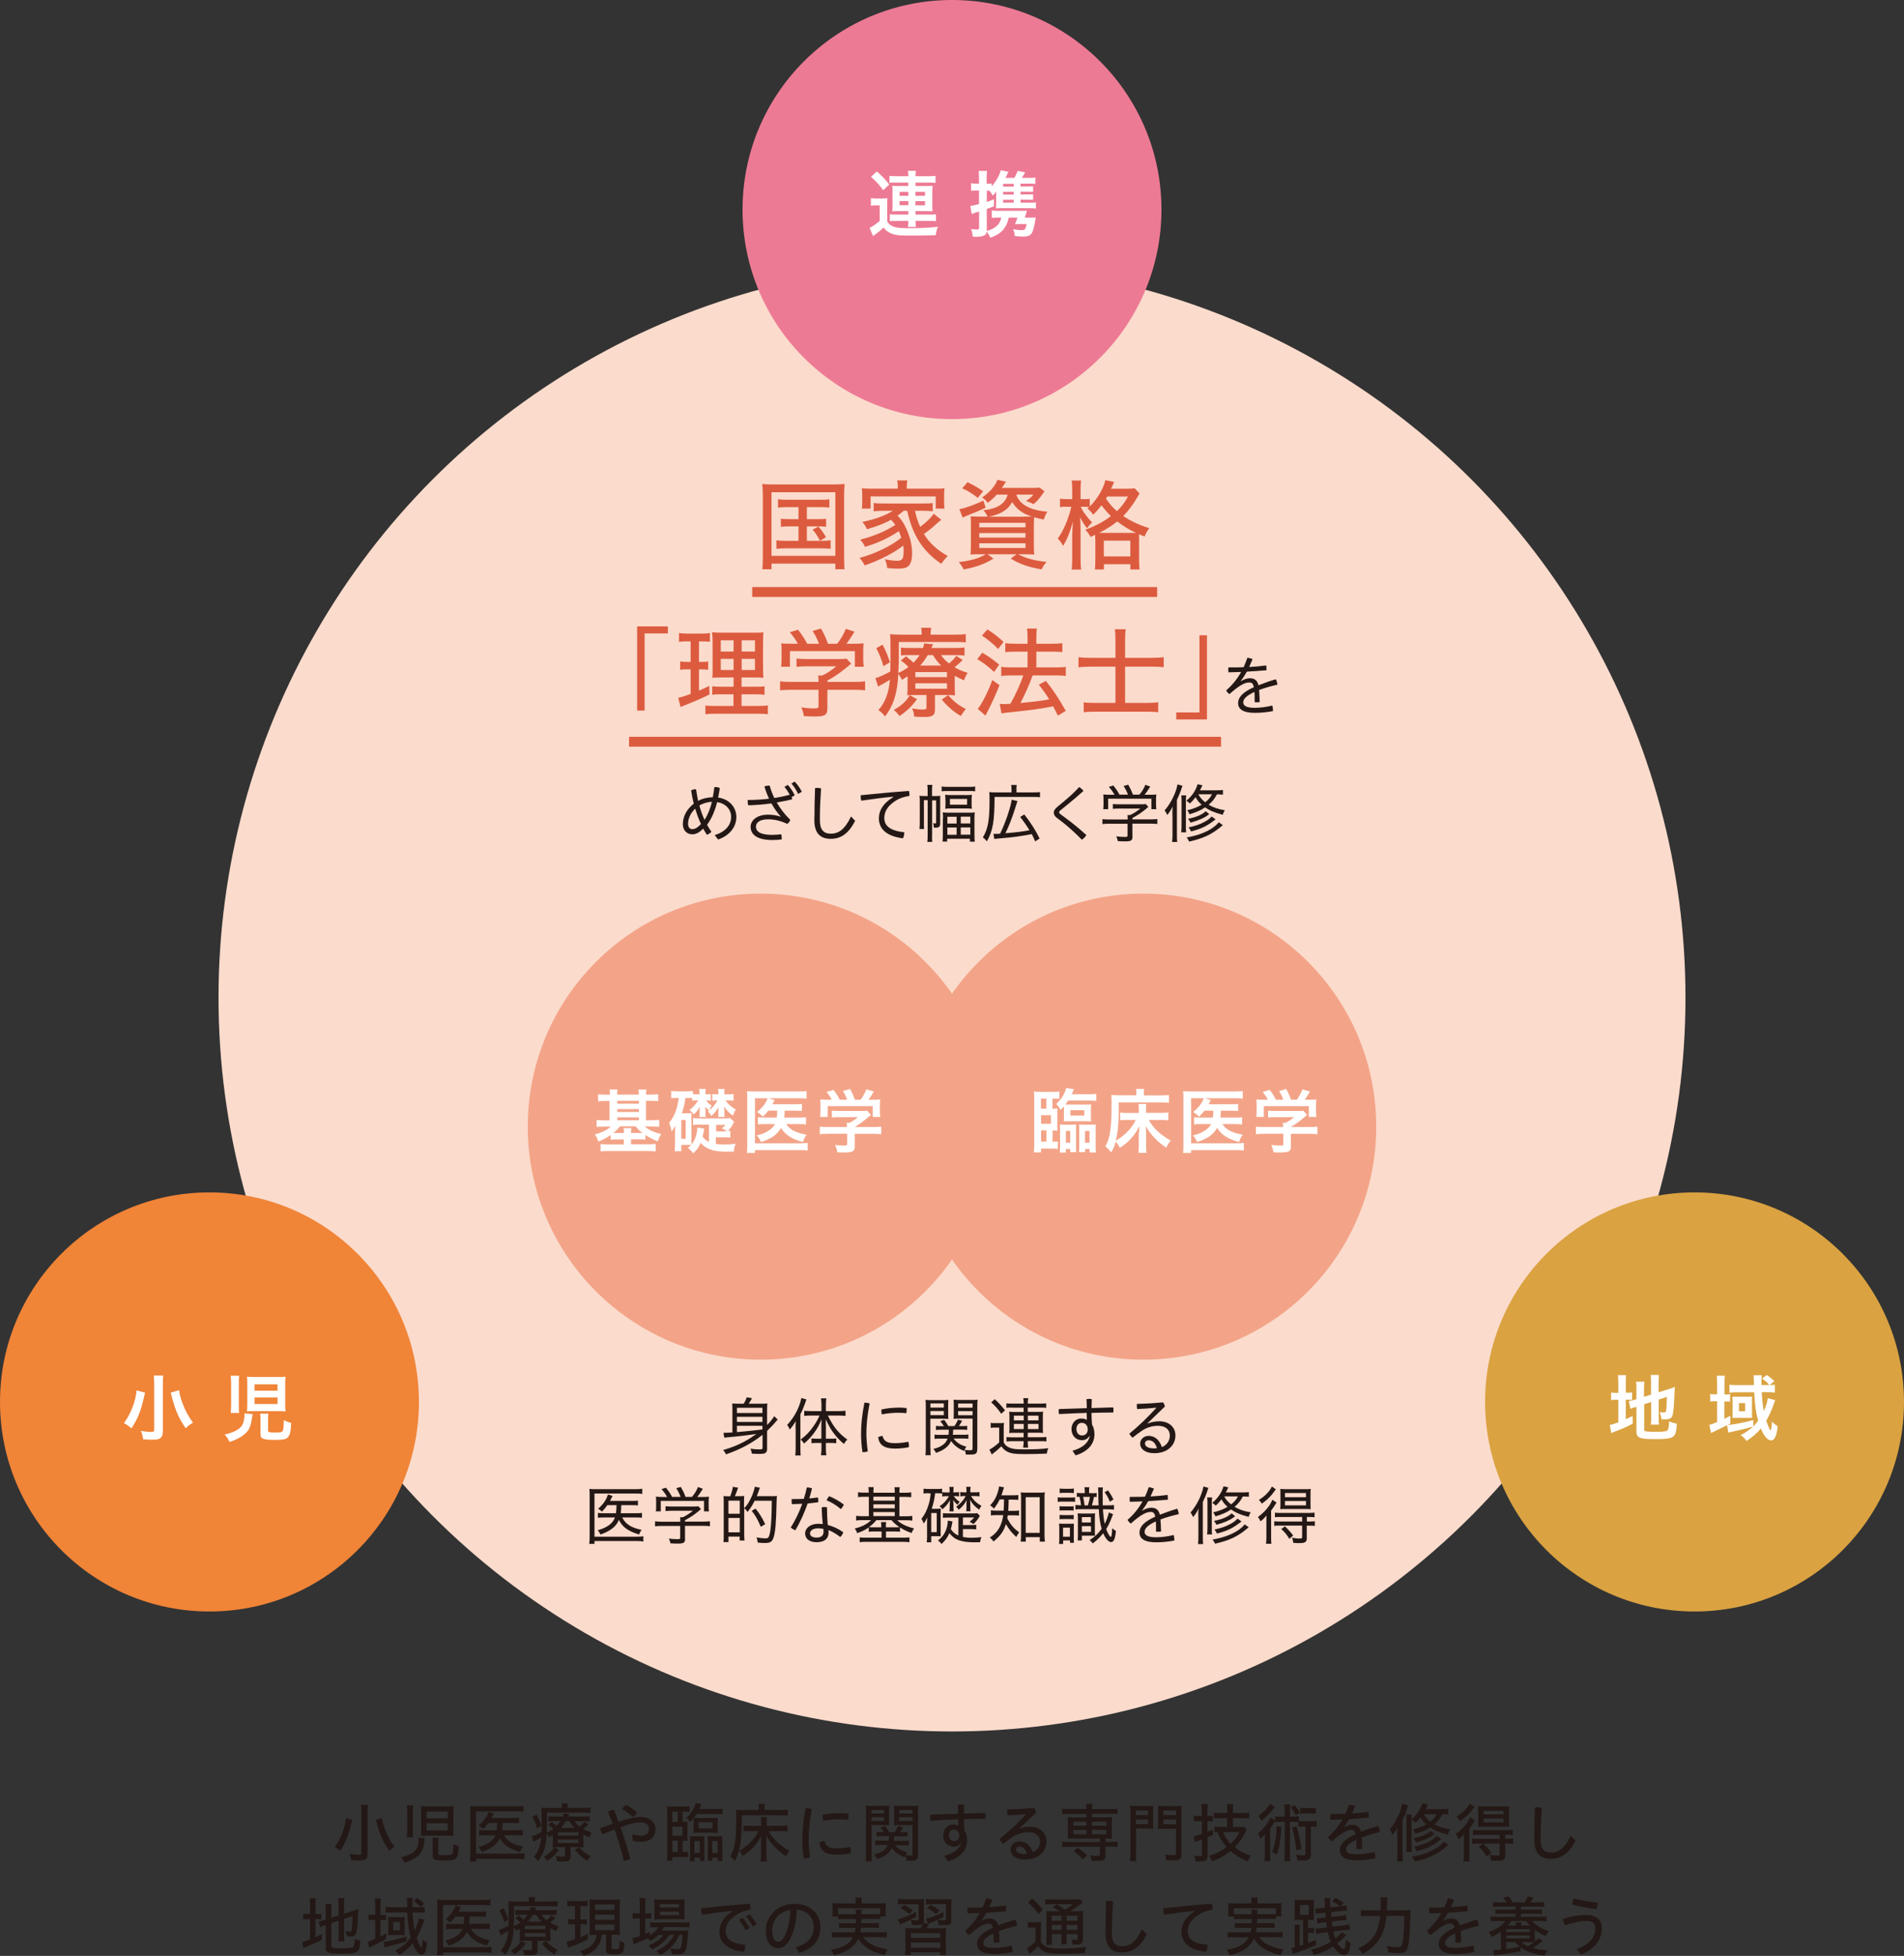
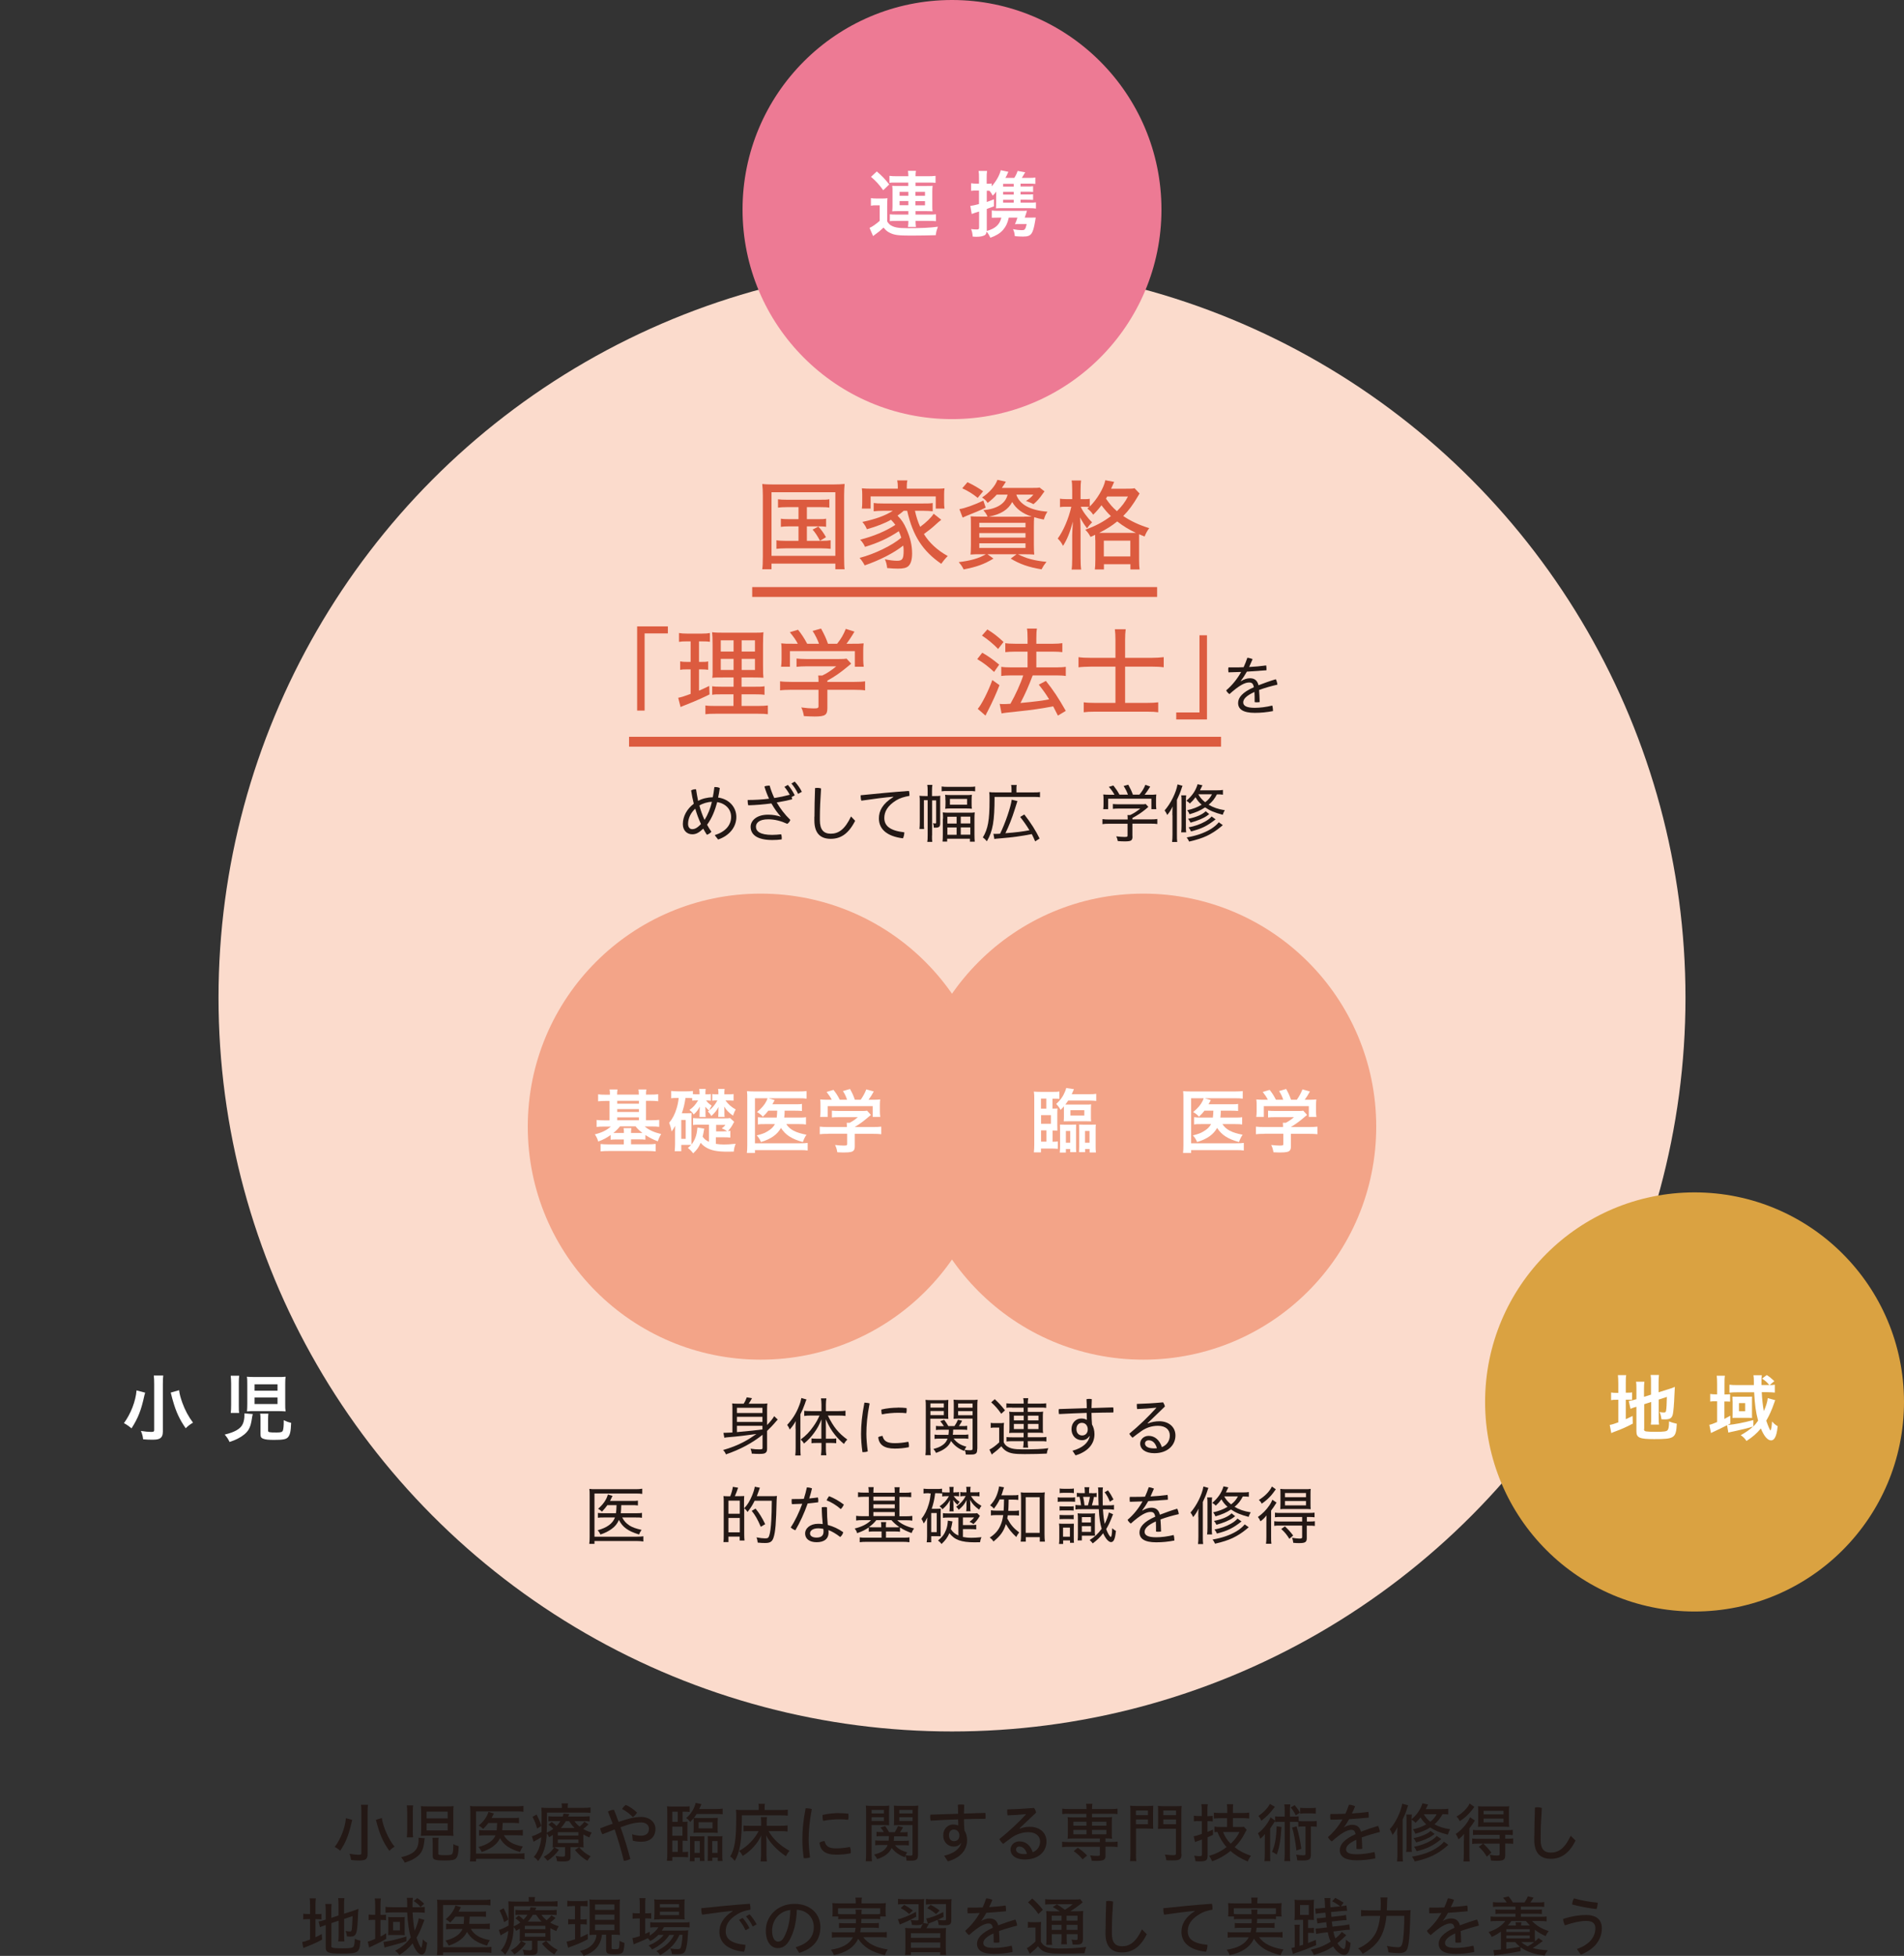
<svg xmlns="http://www.w3.org/2000/svg" viewBox="0 0 193.26 198.43">
  <rect x="0" y="0" width="193.26" height="198.43" fill="#333333" stroke="none" />
  <defs>
    <style>.cls-1{fill:#fff;}.cls-2{fill:#dc5b3f;}.cls-3{isolation:isolate;}.cls-4{fill:#f08437;}.cls-5{fill:#ed7a94;}.cls-6{fill:none;stroke:#dc5b3f;stroke-miterlimit:10;}.cls-7{fill:#231815;}.cls-8{fill:#f3a488;mix-blend-mode:multiply;}.cls-9{fill:#daa241;}.cls-10{fill:#fbdbcc;}</style>
  </defs>
  <g class="cls-3">
    <g id="_レイヤー_2">
      <g id="_レイヤー_1-2">
        <circle class="cls-10" cx="96.63" cy="101.21" r="74.45" />
        <circle class="cls-8" cx="77.21" cy="114.3" r="23.64" />
        <circle class="cls-8" cx="116.05" cy="114.3" r="23.64" />
        <path class="cls-1" d="m61.91,111.05c0-.27-.01-.38-.04-.52h.81c-.03.15-.04.29-.04.52h2.2c0-.27-.01-.39-.04-.52h.81c-.03.15-.04.28-.04.52h.47c.33,0,.56-.01.77-.04v.71c-.25-.03-.48-.04-.77-.04h-.47v1.97h.56c.29,0,.55-.01.78-.04v.71c-.21-.03-.45-.04-.75-.04h-.72c.42.36.95.6,1.67.77-.16.26-.24.44-.34.74-.5-.19-.83-.36-1.26-.64v.47c-.2-.02-.34-.03-.64-.03h-.82v.5h1.71c.34,0,.55-.01.79-.04v.76c-.22-.03-.49-.04-.84-.04h-3.91c-.34,0-.6.01-.84.04v-.75c.2.02.43.04.79.04h1.57v-.5h-.7c-.29,0-.44,0-.64.03v-.48c-.42.3-.72.46-1.26.66-.07-.26-.15-.43-.34-.73.68-.16,1.21-.42,1.62-.79h-.69c-.31,0-.53.01-.75.04v-.71c.21.03.44.04.74.04h.57v-1.97h-.39c-.29,0-.52.01-.77.04v-.71c.21.03.44.04.77.04h.39Zm1.02,3.22c-.21.26-.36.42-.67.67.12,0,.21,0,.37,0h.7c0-.24,0-.34-.04-.49h.8c-.03.16-.04.26-.04.49h.82c.16,0,.24,0,.34,0-.31-.24-.48-.39-.7-.67h-1.6Zm1.92-2.3v-.29h-2.2v.29h2.2Zm0,.84v-.29h-2.2v.29h2.2Zm0,.84v-.29h-2.2v.29h2.2Z" />
        <path class="cls-1" d="m72.69,116.05c.24.04.49.06.78.06.31,0,.58-.01,1.2-.07-.11.29-.16.45-.19.79-.28,0-.49.01-.63.01-1.06,0-1.67-.12-2.2-.44-.22-.14-.37-.26-.53-.46-.21.47-.36.69-.76,1.07-.19-.25-.31-.37-.54-.55.16-.14.25-.21.34-.31-.14,0-.17,0-.35,0h-.66v.64h-.67c.02-.2.04-.44.04-.71v-1.3c0-.2,0-.36.01-.56-.16.29-.19.34-.36.57-.06-.33-.15-.64-.25-.88.36-.44.57-.85.76-1.47.11-.38.16-.6.21-1.05h-.14c-.27,0-.42,0-.62.03v-.74c.21.02.43.04.7.04h.78c.29,0,.49-.01.72-.04v.32c.11.01.19.02.31.02h.37c0-.27-.01-.39-.04-.54h.66c-.02.13-.03.23-.03.54h.13c.18,0,.27,0,.42-.03v.68c-.17-.02-.26-.03-.39-.03h-.09c.15.21.28.33.57.53-.12.17-.17.27-.24.47.32-.25.56-.54.82-1h-.13c-.13,0-.22,0-.39.03v-.68c.2.03.21.03.39.03h.23c0-.27,0-.39-.04-.54h.67c-.02.14-.03.25-.03.54h.41c.25,0,.39,0,.53-.03v.67c-.15-.01-.33-.02-.49-.02h-.34c.34.44.58.65,1.05.92-.11.17-.17.31-.28.62-.44-.31-.64-.52-.9-.92.01.1.03.26.03.41v.25c0,.14,0,.27.02.39h-.65c.01-.14.02-.26.02-.39v-.22c0-.13,0-.29.02-.4-.21.38-.39.6-.74.92-.11-.2-.16-.27-.35-.46.06-.04.08-.06.13-.09q-.15-.12-.39-.39c.01.21.02.34.02.41v.25c0,.17,0,.26.02.38h-.63c.01-.18.01-.21.01-.39v-.24c0-.06.01-.15.01-.19q.01-.14.01-.23c-.17.33-.32.52-.62.8-.07-.14-.26-.34-.43-.46.41-.3.56-.47.88-.97h-.18c-.15,0-.3,0-.42.02v-.25c-.16-.02-.31-.02-.6-.02h-.08c-.09.61-.19,1.03-.37,1.55h.57c.22,0,.27,0,.42-.01-.01.14-.02.26-.02.51v2.24c0,.21,0,.31.01.43.16-.21.29-.42.39-.69.11-.29.16-.51.21-1.03l.69.11c-.06.35-.09.54-.16.82.18.25.33.37.64.52v-1.74h-.99c-.31,0-.44,0-.62.04v-.71c.19.02.32.03.62.03h2.51c.32,0,.49,0,.63-.03l.41.38q-.03.06-.11.2c-.12.24-.27.46-.52.74.11,0,.14-.01.24-.03v.69c-.18-.02-.36-.03-.66-.03h-.81v.67Zm-3.54-.51h.45v-1.92h-.45v1.92Zm4.35-.77c.14,0,.19,0,.31,0-.2-.14-.35-.22-.55-.29.17-.13.28-.23.37-.36h-.94v.66h.81Z" />
        <path class="cls-1" d="m77.97,112.7c-.17.22-.28.34-.54.59-.16-.18-.31-.31-.59-.47.48-.4.77-.74.96-1.13.04-.08.06-.14.11-.27h-1.28v4.57h4.57c.36,0,.59-.01.78-.04v.77c-.21-.03-.42-.04-.77-.04h-4.58v.29h-.82c.03-.24.04-.46.04-.82v-4.71c0-.29,0-.52-.03-.74.23.02.41.03.76.03h4.5c.35,0,.54-.01.79-.04v.77c-.24-.03-.42-.04-.77-.04h-3.09l.62.19s-.03.06-.06.11q-.06.11-.17.31h2.31c.34,0,.51,0,.69-.04v.72c-.21-.02-.42-.03-.69-.03h-1.07v.16c0,.2-.02.34-.04.54h1.54c.31,0,.47,0,.67-.04v.74c-.19-.03-.38-.04-.7-.04h-1.3c.36.57.95.87,2.05,1.08-.16.23-.23.37-.37.74-1.14-.31-1.76-.72-2.22-1.43-.38.67-1,1.12-2.03,1.43-.11-.26-.25-.49-.43-.67.52-.14.76-.21,1.05-.39.39-.22.64-.46.8-.76h-.98c-.37,0-.54,0-.75.04v-.74c.21.03.36.04.77.04h1.14c.03-.26.03-.31.05-.7h-.92Z" />
        <path class="cls-1" d="m84.06,115.03c-.37,0-.64.01-.85.04v-.77c.24.03.52.04.84.04h1.91v-.05c0-.14,0-.27-.02-.38h.3c.3-.16.54-.31.83-.57h-1.93c-.29,0-.48,0-.7.03v-.69c.21.02.41.03.71.03h2.32c.28,0,.41,0,.54-.03l.39.43q-.11.09-.25.21c-.49.42-.85.69-1.4,1.02h0s1.83,0,1.83,0c.35,0,.66-.01.87-.04v.77c-.2-.03-.5-.04-.87-.04h-1.82v1.22c0,.24-.02.34-.09.44-.12.17-.36.23-.99.23-.09,0-.32,0-.69-.02-.07-.37-.11-.49-.23-.74.34.04.65.06.87.06.31,0,.36-.02.36-.16v-1.04h-1.9Zm.36-3.46c-.16-.31-.26-.45-.52-.79l.7-.21c.24.3.41.55.64,1h.74c-.11-.33-.22-.57-.42-.88l.72-.21c.29.54.33.64.49,1.09h.59c.21-.28.45-.72.57-1.05l.76.21c-.16.3-.36.62-.53.84h.31c.48,0,.61,0,.87-.03-.02.17-.03.32-.03.58v.65c0,.19.01.36.04.54h-.77v-1.09h-4.57v1.09h-.77c.03-.16.04-.32.04-.54v-.65c0-.25,0-.39-.03-.58.32.03.36.03.83.03h.33Z" />
        <path class="cls-1" d="m106.84,112.47c.25,0,.34,0,.5-.02-.02.16-.02.26-.02.54v1.19c0,.29.01.46.01.52-.15,0-.24,0-.49-.01v1.14h.09c.16,0,.34-.01.44-.03v.75c-.13-.01-.38-.03-.64-.03h-1.07v.39h-.72c.03-.24.04-.53.04-.86v-4.6c0-.26,0-.45-.04-.71.19.02.38.03.72.03h1.15c.31,0,.52,0,.72-.04v.76c-.13-.02-.24-.03-.44-.03h-.26v1.02Zm-.64-1.02h-.54v1.02h.54v-1.02Zm.47,2.56v-.88h-1v.88h1Zm-1,.67v1.14h.54v-1.14h-.54Zm2.74-3.01c-.11.17-.16.24-.27.39.15,0,.21,0,.38,0h1.69c.32,0,.39,0,.54-.02-.01.14-.02.28-.02.46v.77c0,.19,0,.34.02.49-.16,0-.29-.01-.54-.01h-1.69c-.25,0-.39,0-.55.01.01-.13.02-.25.02-.47v-.78c0-.11,0-.17,0-.27-.11.13-.17.19-.34.36-.13-.24-.23-.38-.44-.6.45-.42.71-.79.91-1.3.06-.14.07-.2.1-.32l.79.12q-.04.07-.1.22s-.04.11-.13.29h1.72c.34,0,.58-.01.77-.04v.72c-.19-.02-.44-.04-.74-.04h-2.1Zm-.84,5.25c.02-.2.03-.37.03-.62v-1.62c0-.36,0-.4-.01-.59.19.01.24.01.47.01h.71c.22,0,.27,0,.46-.01-.01.15-.01.21-.01.57v1.66c0,.24,0,.37.02.57h-.61v-.32h-.44v.36h-.62Zm.62-.99h.44v-1.19h-.44v1.19Zm.46-2.76h1.41v-.54h-1.41v.54Zm2.12.93c.23,0,.31,0,.46-.01-.02.18-.02.29-.02.57v1.62c0,.24,0,.45.03.64h-.64v-.35h-.46v.32h-.62c.01-.19.02-.32.02-.59v-1.62c0-.34,0-.42-.01-.59.2.01.24.01.47.01h.78Zm-.64.64v1.19h.46v-1.19h-.46Z" />
-         <path class="cls-1" d="m115.63,114.88c0-.21,0-.36.02-.64-.31.62-.51.89-.9,1.32-.34.37-.65.62-1.09.88-.11-.24-.23-.42-.41-.62-.12.44-.23.69-.46,1.09-.23-.29-.41-.46-.6-.61.21-.36.32-.65.43-1.12.14-.67.21-1.62.21-2.93,0-.67,0-.9-.03-1.17.25.03.5.04.82.04h1.72v-.21c0-.21,0-.31-.04-.43h.84c-.03.11-.04.21-.04.44v.21h1.73c.38,0,.62-.01.82-.04v.79c-.28-.02-.52-.04-.82-.04h-4.27c0,2.06-.07,2.96-.31,3.88.88-.48,1.63-1.25,2.03-2.1h-.85c-.31,0-.52,0-.73.04v-.79c.18.03.36.04.77.04h1.12v-.37c0-.22,0-.34-.03-.54h.79c-.02.16-.03.27-.03.53v.37h1.4c.35,0,.62-.01.87-.04v.8c-.26-.03-.52-.04-.85-.04h-1.14c.48.85,1.1,1.44,2.23,2.1-.21.25-.33.44-.45.72-.51-.35-.8-.59-1.15-.96-.45-.46-.67-.76-.92-1.25.01.36.02.49.02.64v1.4c0,.29.01.48.04.69h-.82c.03-.21.04-.39.04-.69v-1.39Z" />
        <path class="cls-1" d="m122.24,112.7c-.17.22-.28.34-.54.59-.16-.18-.31-.31-.59-.47.48-.4.77-.74.96-1.13.04-.08.06-.14.11-.27h-1.28v4.57h4.57c.36,0,.59-.01.78-.04v.77c-.21-.03-.42-.04-.77-.04h-4.58v.29h-.82c.03-.24.04-.46.04-.82v-4.71c0-.29,0-.52-.03-.74.23.02.41.03.76.03h4.5c.35,0,.54-.01.79-.04v.77c-.24-.03-.42-.04-.77-.04h-3.09l.62.19s-.03.06-.06.11q-.06.11-.17.31h2.31c.34,0,.51,0,.69-.04v.72c-.21-.02-.42-.03-.69-.03h-1.07v.16c0,.2-.02.34-.04.54h1.54c.31,0,.47,0,.67-.04v.74c-.19-.03-.38-.04-.7-.04h-1.3c.36.57.95.87,2.05,1.08-.16.23-.23.37-.37.74-1.14-.31-1.76-.72-2.22-1.43-.38.67-1,1.12-2.03,1.43-.11-.26-.25-.49-.43-.67.52-.14.76-.21,1.05-.39.39-.22.64-.46.8-.76h-.98c-.37,0-.54,0-.75.04v-.74c.21.03.36.04.77.04h1.14c.03-.26.03-.31.05-.7h-.92Z" />
        <path class="cls-1" d="m128.33,115.03c-.37,0-.64.01-.85.04v-.77c.24.03.52.04.84.04h1.91v-.05c0-.14,0-.27-.02-.38h.3c.3-.16.54-.31.83-.57h-1.93c-.29,0-.48,0-.7.03v-.69c.21.02.41.03.71.03h2.32c.28,0,.41,0,.54-.03l.39.43q-.11.09-.25.21c-.49.42-.85.69-1.4,1.02h0s1.83,0,1.83,0c.35,0,.66-.01.87-.04v.77c-.2-.03-.5-.04-.87-.04h-1.82v1.22c0,.24-.02.34-.09.44-.12.17-.36.23-.99.23-.09,0-.32,0-.69-.02-.07-.37-.11-.49-.23-.74.34.04.65.06.87.06.31,0,.36-.02.36-.16v-1.04h-1.9Zm.36-3.46c-.16-.31-.26-.45-.52-.79l.7-.21c.24.3.41.55.64,1h.74c-.11-.33-.22-.57-.42-.88l.72-.21c.29.54.33.64.49,1.09h.59c.21-.28.45-.72.57-1.05l.76.21c-.16.3-.36.62-.53.84h.31c.48,0,.61,0,.87-.03-.02.17-.03.32-.03.58v.65c0,.19.01.36.04.54h-.77v-1.09h-4.57v1.09h-.77c.03-.16.04-.32.04-.54v-.65c0-.25,0-.39-.03-.58.32.03.36.03.83.03h.33Z" />
        <path class="cls-7" d="m77.39,145.57c-1.04.83-2.27,1.49-3.71,1.98-.06-.18-.16-.32-.29-.44.77-.22,1.42-.47,2.07-.81.44-.23.79-.45,1.32-.82-.81.12-2.07.27-2.88.33-.16.01-.27.03-.38.05l-.09-.5c.05,0,.12,0,.16,0,.1,0,.43-.01.75-.03v-2.37c0-.23,0-.39-.02-.58.17.02.3.03.58.03h.58c.13-.19.23-.4.32-.65l.53.09c-.16.28-.23.41-.34.56h1.31c.3,0,.44,0,.59-.03-.02.18-.03.34-.03.61v1.58c.35-.36.6-.67.72-.9l.36.35c-.05.05-.13.13-.21.23-.21.26-.6.66-.87.92v1.83c0,.22-.06.34-.2.42-.12.06-.25.08-.59.08-.19,0-.43,0-.77-.03-.01-.18-.04-.29-.12-.5.4.06.59.07.92.07.24,0,.3-.03.3-.14v-1.34Zm0-2.75h-2.59v.53h2.59v-.53Zm-2.59,1.44h2.59v-.52h-2.59v.52Zm2.59.75v-.36h-2.59v.64q1.8-.16,2.57-.27h.01Z" />
        <path class="cls-7" d="m80.75,144.93c0-.31,0-.48.02-.76-.19.34-.34.55-.61.86-.08-.21-.12-.27-.26-.47.55-.6.92-1.19,1.19-1.89.14-.34.19-.54.25-.84l.52.15c-.08.19-.1.24-.16.43-.2.53-.25.66-.46,1.07v3.43c0,.31.01.53.03.75h-.55c.03-.24.04-.42.04-.76v-1.96Zm2.12,1.46c-.21,0-.35,0-.5.03v-.49c.14.02.28.03.51.03h.49v-1.18c0-.31,0-.51.01-.78-.25.61-.42.92-.74,1.36-.29.4-.59.73-1.03,1.09-.1-.17-.15-.23-.34-.41.55-.4.9-.77,1.29-1.33.27-.38.44-.68.62-1.1h-.9c-.23,0-.45.01-.65.04v-.52c.18.02.4.03.66.03h1.09v-.67c0-.2-.02-.43-.05-.62h.55c-.03.16-.05.39-.05.62v.67h1.31c.28,0,.49-.01.68-.04v.53c-.19-.03-.42-.04-.67-.04h-1.12c.57,1.16,1.07,1.78,1.98,2.44-.14.12-.23.24-.35.44-.36-.3-.61-.56-.9-.91-.38-.47-.62-.88-.94-1.59,0,.3.01.52.01.79v1.18h.55c.23,0,.36,0,.5-.03v.49c-.15-.02-.27-.03-.49-.03h-.56v.59c0,.23.01.43.05.66h-.55c.03-.22.05-.44.05-.66v-.59h-.51Z" />
        <path class="cls-7" d="m88.27,142.36c-.25,1.29-.33,2.22-.33,3.11,0,.46.05,1.11.14,1.78-.12.04-.25.07-.4.07-.05,0-.09,0-.14,0-.1-.68-.14-1.35-.14-1.85,0-.92.09-1.87.34-3.17.16,0,.39.03.53.08Zm3.99,4.31c0,.05,0,.1-.01.15-.5.1-.94.14-1.44.14-1.09,0-1.59-.41-1.67-1.15.09-.07.28-.12.44-.14.12.53.46.74,1.24.74.42,0,.86-.04,1.37-.14.05.1.07.25.07.4Zm-1.13-3.87c.34,0,.63.02.89.05,0,.05.01.11.01.18,0,.12-.01.25-.04.34-.23-.03-.49-.04-.85-.04-.47,0-1.1.05-1.63.16-.03-.12-.05-.24-.05-.36,0-.05,0-.08,0-.13.51-.13,1.16-.19,1.66-.19Z" />
        <path class="cls-7" d="m94.44,146.9c0,.36,0,.57.04.73h-.55c.03-.18.04-.38.04-.73v-4.17c0-.33,0-.51-.03-.71.18.02.34.03.66.03h1.01c.32,0,.47,0,.65-.03-.01.17-.02.35-.02.6v.75c0,.27,0,.43.02.58-.18-.01-.38-.02-.63-.02h-1.2v2.98Zm0-4.1h1.36v-.42h-1.36v.42Zm0,.77h1.36v-.42h-1.36v.42Zm2.36,2.38c.32.42.68.65,1.29.82-.11.16-.16.25-.22.43-.58-.22-1-.54-1.34-1.01-.12.29-.27.48-.51.68-.26.21-.52.35-1.01.53-.08-.17-.15-.27-.27-.4.46-.12.68-.22.91-.38.26-.17.41-.36.53-.67h-.75c-.25,0-.4,0-.57.03v-.44c.14.03.29.03.55.03h.86c.03-.19.03-.27.04-.52h-.79c-.23,0-.38,0-.52.03v-.42c.15.02.27.03.51.03h.3c-.11-.18-.19-.29-.37-.51l.4-.14c.18.25.3.43.42.64h.62c.16-.23.23-.37.36-.65l.42.11c-.11.21-.2.35-.33.54h.32c.24,0,.37,0,.52-.03v.42c-.13-.02-.29-.03-.52-.03h-.9c0,.25-.01.34-.04.52h1.03c.27,0,.4,0,.55-.03v.44c-.15-.03-.3-.03-.55-.03h-.93Zm2.39,1.05c0,.31-.05.44-.23.51-.09.05-.25.06-.59.06-.08,0-.2,0-.34-.01-.02-.22-.04-.31-.11-.47.29.04.38.04.57.04.18,0,.23-.04.23-.18v-3.03h-1.3c-.27,0-.45,0-.63.02.01-.18.02-.34.02-.59v-.75c0-.23,0-.4-.02-.6.18.02.33.03.65.03h1.12c.32,0,.48,0,.67-.03-.03.25-.03.42-.03.7v4.28Zm-1.94-4.19h1.47v-.42h-1.47v.42Zm0,.77h1.47v-.42h-1.47v.42Z" />
        <path class="cls-7" d="m100.54,144.35c.16.03.26.03.5.03h.38c.19,0,.33,0,.49-.03-.03.2-.03.35-.03.68v1.29c.1.2.18.29.31.39.36.25.73.33,1.61.33,1.23,0,1.98-.03,2.61-.12-.11.27-.12.29-.16.55-.58.03-1.44.05-2.24.05-1.05,0-1.42-.06-1.83-.28-.21-.12-.36-.26-.54-.51-.28.28-.45.42-.72.63-.12.08-.16.12-.25.21l-.24-.51c.26-.12.64-.4.99-.73v-1.5h-.4c-.2,0-.29,0-.46.03v-.49Zm.43-2.4c.41.38.62.6,1.04,1.13l-.38.35c-.38-.53-.57-.75-1.02-1.16l.36-.32Zm1.76.85c-.29,0-.46,0-.58.03v-.46c.16.02.36.03.68.03h1.08c0-.21-.01-.36-.05-.55h.51c-.03.18-.05.33-.05.55h1.19c.31,0,.52-.01.68-.03v.46c-.15-.03-.33-.03-.64-.03h-1.23v.44h1.05c.21,0,.33,0,.51-.03-.02.14-.03.27-.03.45v1.29c0,.18,0,.29.03.43-.14-.02-.31-.03-.51-.03h-1.05v.46h1.25c.32,0,.5,0,.64-.03v.46c-.15-.03-.34-.03-.64-.03h-1.25v.08c0,.2.01.4.04.57h-.51c.03-.2.05-.37.05-.57v-.08h-1.1c-.25,0-.5.01-.64.03v-.45c.14.02.31.03.64.03h1.1v-.46h-.96c-.18,0-.33,0-.51.02.02-.15.03-.25.03-.42v-1.31c0-.17,0-.26-.03-.43.16.02.3.03.51.03h.96v-.44h-1.18Zm.18.82v.48h1v-.48h-1Zm0,.84v.52h1v-.52h-1Zm1.42-.36h1.08v-.48h-1.08v.48Zm0,.88h1.08v-.52h-1.08v.52Z" />
        <path class="cls-7" d="m110.59,145.68c-.2.29-.44.43-.77.43-.56,0-1.06-.4-1.06-1.14,0-.57.4-1.06.99-1.06.23,0,.42.05.57.14-.01-.23-.02-.48-.02-.71-.94.03-1.89.07-2.81.12-.02-.1-.03-.2-.03-.3,0-.07,0-.14.02-.21.9-.03,1.87-.06,2.83-.09,0-.29-.01-.6-.03-.91.08-.02.18-.03.27-.03.09,0,.18,0,.27.03-.01.29-.02.61-.03.9.75-.03,1.49-.04,2.2-.07.02.09.03.19.03.29,0,.08,0,.16-.02.23-.7,0-1.44.02-2.21.04,0,.4.02.78.05,1.17.16.28.25.62.25.99,0,1.05-.73,1.79-1.92,2.15l-.31-.47c1.04-.29,1.61-.81,1.75-1.47h-.03Zm-.75-.05c.33,0,.57-.23.57-.62,0-.36-.22-.66-.6-.66-.33,0-.55.25-.55.63,0,.46.29.65.58.65Z" />
        <path class="cls-7" d="m116.52,144.41c.34-.14.76-.22,1.15-.22.94,0,1.64.56,1.64,1.44,0,.99-.8,1.8-2.14,1.8-.92,0-1.44-.42-1.44-.98,0-.39.34-.78.86-.78.62,0,1.11.42,1.34,1.14.49-.18.81-.63.81-1.18,0-.58-.43-.98-1.2-.98-.61,0-1.19.19-1.65.51-.33.23-.66.48-.94.7-.13-.12-.25-.26-.32-.41.99-.81,1.89-1.69,2.74-2.62v-.02c-.62.07-1.24.11-1.95.14-.02-.12-.03-.24-.03-.36,0-.05,0-.11,0-.16.82-.02,1.7-.07,2.67-.16.08.13.15.27.18.42l-1.75,1.69v.02Zm.08,1.71c-.24,0-.38.14-.38.33,0,.29.32.49.9.49.12,0,.21,0,.31-.02-.16-.55-.47-.8-.82-.8Z" />
        <path class="cls-7" d="m65.3,156.39c-.19-.03-.36-.05-.64-.05h-4.32v.29h-.53c.03-.21.04-.43.04-.71v-4.21c0-.27,0-.46-.03-.66.19.03.36.03.68.03h4.04c.27,0,.44-.01.65-.05v.53c-.2-.03-.36-.04-.64-.04h-4.21v4.38h4.32c.28,0,.45-.01.64-.04v.53Zm-2.15-2.45c.18.36.4.6.75.83.31.19.62.3,1.22.44-.1.14-.18.27-.25.47-.65-.21-.96-.35-1.3-.59-.33-.23-.55-.51-.75-.89-.16.38-.39.66-.72.9-.34.25-.68.42-1.15.58-.08-.17-.16-.31-.29-.43.96-.27,1.53-.68,1.76-1.3h-1.07c-.33,0-.49,0-.66.03v-.49c.19.03.32.03.67.03h1.16c.04-.28.04-.31.06-.82h-.93c-.18.25-.29.38-.55.66-.12-.12-.21-.19-.39-.29.55-.49.85-.94.99-1.45l.47.14q-.05.11-.09.19c-.07.14-.1.2-.16.32h2.21c.32,0,.46,0,.62-.03v.49c-.2-.03-.38-.03-.62-.03h-1.07c-.02.51-.02.55-.05.82h1.53c.29,0,.45,0,.62-.04v.5c-.18-.03-.35-.03-.63-.03h-1.37Z" />
-         <path class="cls-7" d="m69.54,156.09c0,.43-.13.51-.79.51-.17,0-.48-.01-.7-.03-.05-.23-.08-.32-.16-.48.34.04.58.06.83.06.29,0,.32-.02.32-.16v-1.18h-1.85c-.31,0-.51.01-.7.04v-.51c.2.03.42.04.7.04h1.86v-.09c0-.12,0-.24-.02-.36h.27c.39-.19.66-.36,1.03-.66h-2.17c-.22,0-.44.01-.61.03v-.49c.18.02.38.03.62.03h2.24c.24,0,.36,0,.47-.03l.27.29q-.09.07-.22.19c-.44.37-.83.63-1.4.94v.14h1.83c.29,0,.51-.01.7-.04v.51c-.17-.03-.41-.04-.71-.04h-1.82v1.27Zm-1.83-4.23c-.17-.3-.28-.46-.57-.79l.46-.14c.26.33.4.53.62.93h.86c-.1-.29-.24-.57-.44-.88l.47-.13c.24.43.34.65.47,1.01h.66c.28-.34.44-.59.61-1l.49.18c-.22.36-.38.59-.57.83h.44c.38,0,.51,0,.75-.03-.02.16-.03.29-.03.52v.51c0,.16.01.31.03.46h-.5v-1.06h-4.39v1.06h-.5c.02-.14.03-.29.03-.46v-.51c0-.23,0-.36-.03-.52.26.02.38.03.73.03h.4Z" />
        <path class="cls-7" d="m75.55,153c.31-.32.55-.71.77-1.23.15-.35.27-.74.29-.94l.52.1s-.03.06-.09.26c-.06.17-.14.4-.22.6h1.49c.26,0,.43,0,.55-.03-.01.13-.02.18-.03.44-.05,2.3-.12,3.23-.32,3.81-.13.39-.34.53-.83.53-.23,0-.39,0-.77-.04-.02-.21-.05-.34-.12-.53.33.06.64.1.85.1.29,0,.36-.04.44-.28.1-.28.17-.84.21-1.61.03-.52.04-.98.05-1.93h-1.74c-.23.46-.37.69-.72,1.14-.11-.17-.21-.28-.34-.38v2.63c0,.27.01.49.03.65h-.49v-.4h-1.14v.56h-.51c.03-.17.03-.4.03-.79v-3.26c0-.31,0-.46-.03-.62.13.01.3.02.57.02h.12c.14-.36.21-.61.27-.96l.53.09c-.12.36-.19.54-.33.86h.4c.32,0,.5-.01.55-.02-.01.16-.02.33-.02.56v.66Zm-1.61.57h1.15v-1.33h-1.15v1.33Zm0,1.89h1.15v-1.46h-1.15v1.46Zm3.28-.57c-.34-.78-.56-1.17-.92-1.61l.39-.23c.39.48.64.88.98,1.58l-.44.26Z" />
        <path class="cls-7" d="m81.89,150.9c.18,0,.36.03.53.1-.08.34-.17.68-.28,1.02.31-.03.6-.06.88-.1.03.1.04.21.04.31,0,.06,0,.12-.01.18-.34.05-.71.08-1.07.12-.35,1-.79,1.94-1.25,2.72-.16-.06-.34-.16-.47-.29.44-.66.84-1.5,1.17-2.4-.36.02-.71.03-1.05.04-.02-.1-.03-.2-.03-.3,0-.07,0-.15.01-.22h.3c.31,0,.62,0,.93-.02.12-.38.23-.78.31-1.17Zm3.7,4.56c-.05.17-.15.35-.31.47-.39-.31-.83-.57-1.19-.7,0,.1.01.17.01.24,0,.68-.48.99-1.21.99s-1.17-.34-1.17-.9c0-.48.49-.97,1.32-.97.16,0,.31.01.47.03-.05-.47-.09-1.03-.1-1.7.09-.02.18-.03.27-.03s.18,0,.26.03c0,.7.03,1.28.08,1.79.54.14,1.07.38,1.56.73Zm-2.52-.41c-.62,0-.85.27-.85.52,0,.26.25.42.66.42.49,0,.71-.21.71-.61,0-.08,0-.17-.02-.27-.12-.03-.33-.06-.5-.06Zm2.59-2.41c-.07.15-.18.33-.32.46-.42-.38-.99-.72-1.44-.89.06-.14.16-.31.25-.42.5.19,1.03.49,1.51.86Z" />
        <path class="cls-7" d="m88.18,151.39c0-.23-.01-.38-.04-.52h.54c-.02.15-.03.32-.03.52v.05h2.17v-.05c0-.23-.01-.39-.03-.51h.53c-.02.14-.03.32-.03.51v.05h.54c.29,0,.49-.01.66-.04v.49c-.21-.02-.41-.03-.66-.03h-.54v1.97h.65c.26,0,.47-.01.66-.04v.48c-.18-.03-.38-.04-.65-.04h-.88c.4.38.94.64,1.71.83-.12.16-.18.28-.25.47-.49-.18-.8-.32-1.18-.57v.44c-.16-.02-.3-.03-.56-.03h-.86v.63h1.7c.31,0,.49,0,.68-.04v.5c-.21-.03-.42-.04-.71-.04h-3.63c-.29,0-.51.01-.71.04v-.49c.16.03.36.03.7.03h1.52v-.63h-.73c-.25,0-.4,0-.57.03v-.44c-.36.25-.66.4-1.18.58-.07-.22-.11-.29-.25-.47.72-.17,1.31-.47,1.66-.85h-.86c-.27,0-.47.01-.65.04v-.48c.18.03.38.04.65.04h.64v-1.97h-.44c-.25,0-.45.01-.66.03v-.49c.18.03.38.04.66.04h.44v-.05Zm.77,2.83c-.23.29-.43.47-.75.71.12.01.29.02.52.02h.73v-.05c0-.21,0-.34-.03-.48h.53c-.03.14-.03.26-.03.48v.05h.86c.25,0,.38,0,.51-.02-.33-.23-.55-.42-.81-.71h-1.54Zm1.87-1.98v-.4h-2.17v.4h2.17Zm0,.78v-.4h-2.17v.4h2.17Zm0,.79v-.41h-2.17v.41h2.17Z" />
        <path class="cls-7" d="m94.3,151.49c-.25,0-.4,0-.56.03v-.49c.18.02.36.03.6.03h.67c.24,0,.42,0,.61-.03v.49c-.17-.02-.31-.03-.58-.03h-.12c-.07.6-.17,1.04-.35,1.58h.54c.2,0,.27,0,.38-.01-.01.14-.01.21-.01.49v1.81c0,.31,0,.39.01.5-.11-.01-.21-.01-.38-.01h-.59v.62h-.46c.03-.16.04-.35.04-.62v-1.27c0-.2,0-.38.02-.63-.14.29-.2.4-.36.61-.1-.25-.13-.31-.23-.47.35-.46.56-.88.74-1.49.11-.38.14-.58.2-1.09h-.16Zm.22,3.95h.56v-1.94h-.56v1.94Zm2.76-1.48h-1.02c-.27,0-.4,0-.55.03v-.48c.16.03.28.03.55.03h2.35c.31,0,.46,0,.57-.03l.28.27s-.03.04-.06.1c-.19.32-.31.46-.59.74-.13-.1-.24-.16-.4-.23.23-.17.33-.27.46-.44h-1.13v.77h.77c.27,0,.42,0,.58-.03v.47c-.16-.02-.32-.03-.58-.03h-.77v.8c.26.05.52.08.86.08.27,0,.51-.01,1.02-.06-.08.2-.11.28-.14.51-.24,0-.42.01-.55.01-1.37,0-2.05-.25-2.56-.93-.21.46-.4.72-.8,1.1-.12-.16-.21-.24-.36-.35.44-.36.64-.63.82-1.09.11-.3.15-.51.18-.93l.47.08c-.05.3-.1.55-.17.78.21.32.42.5.77.65v-1.84Zm-.35-2.56c.18,0,.28,0,.42-.03v.44c-.14-.02-.27-.03-.41-.03h-.14c.18.25.34.41.61.58-.08.08-.12.14-.22.3-.2-.17-.3-.28-.44-.49.02.28.03.38.03.47v.27c0,.18,0,.29.02.42h-.43c.02-.18.02-.26.03-.42v-.26c0-.07,0-.08.03-.47-.21.39-.39.6-.77.94-.06-.11-.16-.21-.29-.3.46-.33.69-.58.95-1.03h-.26c-.16,0-.29,0-.42.03v-.44c.13.02.22.03.38.03h.37v-.09c0-.2-.01-.32-.03-.47h.44c-.02.12-.03.22-.03.47v.09h.16Zm1.63.39c.3.46.58.71,1.06.98-.09.11-.16.22-.23.39-.45-.33-.66-.54-.93-1,.01.12.03.3.03.47v.27c0,.17,0,.3.03.42h-.45c.02-.14.03-.27.03-.42v-.26c0-.11,0-.35.02-.46-.23.43-.41.66-.81.99-.08-.13-.13-.2-.26-.3.51-.4.7-.6.97-1.09h-.15c-.14,0-.26,0-.4.03v-.44c.16.02.22.03.4.03h.23v-.09c0-.21-.01-.34-.03-.47h.45c-.02.13-.03.26-.03.47v.09h.46c.21,0,.34,0,.47-.03v.44c-.14-.02-.29-.03-.46-.03h-.38Z" />
        <path class="cls-7" d="m101.46,152.14c-.18.37-.3.55-.58.92-.12-.16-.21-.23-.38-.34.44-.46.67-.9.84-1.56.04-.17.06-.26.06-.36l.51.09c-.03.08-.05.15-.11.34-.05.17-.08.29-.16.47h1.1c.31,0,.47,0,.62-.04v.51c-.21-.03-.4-.03-.62-.03h-.36c-.01.7-.02.81-.04,1.14h.49c.27,0,.44-.01.6-.04v.52c-.16-.02-.35-.03-.61-.03h-.53c-.01.1-.03.21-.05.32.36.66.62.97,1.21,1.42-.12.14-.18.23-.3.46-.47-.44-.76-.8-1.05-1.31-.23.74-.55,1.19-1.26,1.77-.11-.17-.2-.27-.38-.4.57-.37.9-.76,1.12-1.31.12-.29.18-.53.25-.97h-.57c-.32,0-.49,0-.68.04v-.53c.19.03.35.04.7.04h.59q.03-.41.04-1.14h-.46Zm2.65,4.26h-.51c.03-.2.04-.45.04-.73v-3.59c0-.25-.01-.46-.03-.68.18.03.31.03.57.03h1.3c.26,0,.4,0,.57-.03-.03.2-.03.37-.03.68v3.54c0,.3.01.58.04.78h-.52v-.45h-1.42v.44Zm0-.89h1.42v-3.62h-1.42v3.62Z" />
        <path class="cls-7" d="m109.12,152.36c-.12-.01-.24-.02-.43-.02h-.87c-.21,0-.33,0-.46.03v-.47c.14.03.25.03.46.03h.83c.25,0,.33,0,.47-.03v.46Zm-1.6,2.78c0-.23,0-.4-.03-.57.12.01.21.02.42.02h.67c.21,0,.31,0,.42-.01-.01.16-.01.21-.01.53v.86c0,.24,0,.36.02.55h-.4v-.24h-.7v.36h-.42c.03-.16.03-.33.03-.61v-.89Zm.03-2.33c.13.01.21.02.44.02h.55c.22,0,.31,0,.44-.02v.44c-.16-.01-.23-.02-.44-.02h-.55c-.21,0-.31,0-.44.02v-.44Zm0,.88c.12.01.21.02.44.02h.55c.21,0,.31,0,.44-.02v.44c-.14-.01-.24-.02-.44-.02h-.55c-.21,0-.31,0-.44.02v-.44Zm.01-2.68c.14.03.24.03.43.03h.57c.2,0,.29,0,.44-.03v.47c-.12-.02-.25-.03-.44-.03h-.57c-.18,0-.3,0-.43.03v-.47Zm.34,4.89h.7v-.92h-.7v.92Zm2.93-4.41c.26,0,.37,0,.48-.03v.42c-.1-.01-.15-.01-.27-.02-.06.3-.12.59-.21.86h.68c-.02-.51-.03-.91-.03-1.31,0-.23-.01-.4-.03-.51h.5c-.03.17-.03.28-.03.49,0,.46,0,1.03.01,1.33h.45c.35,0,.49,0,.69-.04v.48c-.2-.03-.42-.04-.69-.04h-.43c.04.65.1,1.09.18,1.48.2-.39.36-.85.42-1.16l.43.18q-.03.07-.11.27c-.23.6-.35.83-.59,1.24.14.4.37.79.47.79.07,0,.12-.28.14-.88.16.14.24.2.38.27-.05.46-.1.7-.18.88-.06.16-.19.26-.31.26-.25,0-.55-.33-.81-.9-.31.41-.6.68-1.05,1.03-.14-.17-.23-.27-.32-.34.54-.34.83-.62,1.22-1.14-.16-.56-.25-1.11-.29-1.99h-1.75c-.28,0-.44,0-.62.03v-.46c.19.02.29.03.57.03-.05-.4-.08-.55-.16-.86-.14,0-.18,0-.27.02v-.42c.14.02.25.03.46.03h.35v-.07c0-.27-.01-.38-.04-.53h.5c-.03.14-.03.27-.03.54v.06h.33Zm.31,4.1s0,.03.01.21t-.13,0s-.27,0-.38,0h-.83v.48h-.43c.03-.18.03-.34.03-.58v-1.58c0-.27,0-.41-.03-.59.12.01.21.02.44.02h.89c.21,0,.31,0,.44-.02-.01.13-.02.29-.02.6v1.48Zm-1.33-.18h.93v-.58h-.93v.58Zm0-.95h.92v-.55h-.92v.55Zm.62-1.74c.1-.36.14-.53.2-.86h-.69c.07.32.11.56.14.86h.35Zm2.03-1.52c.25.34.37.55.56.92l-.37.23c-.16-.4-.27-.62-.53-.96l.34-.19Z" />
        <path class="cls-7" d="m115.94,153.26c.34-.21.64-.3.93-.3.48,0,.75.25.86.71.57-.22,1.18-.44,1.76-.61.08.15.14.36.16.55-.62.14-1.27.32-1.86.54.03.4.05.78.06,1.23-.08.01-.17.02-.26.02-.08,0-.18,0-.25-.02,0-.43,0-.73-.02-1.03-.83.38-1.14.72-1.14,1.06s.33.55,1.17.55c.53,0,1.17-.08,1.78-.23.04.14.07.33.07.51v.05c-.61.12-1.22.18-1.85.18-1.2,0-1.69-.38-1.69-1,0-.53.41-1.08,1.6-1.6-.08-.4-.22-.48-.49-.48-.42,0-1,.29-1.99,1.18-.13-.09-.26-.23-.33-.38.62-.53,1.13-1.17,1.52-1.87-.44.02-.86.03-1.29.04-.01-.08-.02-.17-.02-.25,0-.08,0-.16.02-.25.19,0,.37,0,.56,0,.32,0,.65,0,.98-.02.14-.29.26-.62.38-.96.19.02.35.07.53.14-.11.27-.24.56-.35.8.57-.03,1.16-.08,1.73-.16.02.11.03.22.03.33,0,.05,0,.1,0,.16-.66.05-1.33.1-1.99.14-.2.35-.4.66-.62.95l.02.02Z" />
        <path class="cls-7" d="m121.63,153.93c0-.33,0-.59.02-.88-.16.35-.29.55-.54.86-.09-.2-.18-.34-.27-.46.62-.7,1.17-1.81,1.31-2.64l.51.14c-.05.1-.05.12-.1.27-.12.38-.26.72-.47,1.16v3.48c0,.37,0,.55.03.79h-.52c.03-.23.04-.44.04-.78v-1.93Zm1.4-2c-.02.16-.03.29-.03.55v2.54c0,.33,0,.49.03.65h-.51c.03-.19.04-.34.04-.66v-2.52c0-.28,0-.4-.03-.57h.49Zm3.72-.08c-.2-.03-.34-.03-.6-.03-.23.44-.47.75-.84,1.05.47.28.93.44,1.64.56-.09.14-.15.27-.21.46-.84-.22-1.31-.42-1.79-.75-.47.31-.88.49-1.58.7-.06-.16-.1-.22-.23-.41.61-.14,1.02-.3,1.46-.56-.27-.24-.44-.44-.62-.76-.2.27-.34.42-.58.64-.08-.1-.18-.18-.35-.28.58-.5.94-1.01,1.14-1.68l.49.11c-.14.29-.19.38-.25.51h1.66c.34,0,.51-.01.67-.04v.49Zm0,3.09c-.08.06-.13.1-.25.21-.41.34-.87.64-1.37.88-.49.23-1.02.4-1.8.58-.08-.17-.14-.28-.25-.42.98-.17,1.76-.44,2.43-.84.35-.21.65-.47.83-.7l.42.3Zm-1.38-1.12q-.06.04-.21.16c-.36.26-.98.52-1.69.71-.07-.15-.14-.27-.25-.39.82-.16,1.46-.43,1.79-.77l.36.29Zm.65.53c-.86.68-1.41.95-2.5,1.23-.08-.18-.14-.28-.25-.41.63-.12,1.17-.31,1.66-.58.28-.15.55-.36.68-.53l.4.29Zm-1.76-2.54c.19.34.38.56.7.81.33-.25.52-.48.69-.81h-1.38Z" />
        <path class="cls-7" d="m128.54,154.46c0-.26,0-.46.01-.72-.18.24-.34.4-.61.6-.08-.19-.15-.31-.26-.44.47-.33.85-.71,1.18-1.2.12-.18.2-.33.29-.55l.42.29c-.25.4-.33.52-.55.81v2.66c0,.34,0,.5.03.71h-.55c.03-.18.04-.38.04-.7v-1.48Zm.96-3.37c-.31.43-.34.46-.49.64-.31.34-.58.57-.94.82-.08-.16-.16-.26-.29-.38.6-.37,1.09-.86,1.32-1.36l.41.29Zm.49,2.81c-.23,0-.41,0-.58.03v-.47c.15.03.3.03.59.03h2.83c.28,0,.46-.01.6-.03v.47c-.18-.02-.36-.03-.59-.03h-.19v.46h.21c.27,0,.44,0,.6-.03v.48c-.19-.03-.35-.03-.6-.03h-.22v1.27c0,.4-.16.5-.77.5-.18,0-.35,0-.6-.03-.03-.22-.05-.33-.12-.51.29.05.58.08.73.08.24,0,.29-.03.29-.16v-1.16h-2.25c-.24,0-.4,0-.58.03v-.47c.16.03.32.03.59.03h2.24v-.46h-2.18Zm.56-.81c-.26,0-.47,0-.6.02.01-.16.02-.31.02-.6v-.88c0-.29,0-.43-.02-.58.16.02.33.03.62.03h1.85c.3,0,.47,0,.62-.03-.02.18-.02.33-.02.6v.86c0,.28,0,.43.02.6-.16-.01-.34-.02-.58-.02h-1.9Zm.32,3.02c-.27-.43-.47-.67-.82-.99l.37-.27c.34.32.5.49.84.93l-.39.34Zm-.44-4.22h2.13v-.42h-2.13v.42Zm0,.83h2.13v-.44h-2.13v.44Z" />
        <circle class="cls-5" cx="96.63" cy="21.26" r="21.26" />
        <path class="cls-1" d="m88.39,20.1c.19.03.31.04.59.04h.54c.22,0,.38,0,.56-.03-.02.21-.03.39-.03.79v1.56c.12.19.2.28.34.38.36.23.77.31,1.69.31,1.46,0,2.33-.04,3.12-.15-.14.39-.16.45-.22.86-.61.02-1.67.04-2.53.04-1.26,0-1.67-.05-2.13-.28-.25-.12-.42-.26-.64-.53-.35.33-.5.45-.85.7-.08.06-.14.1-.21.16l-.36-.83c.27-.11.66-.39,1.03-.71v-1.58h-.39c-.2,0-.3,0-.5.04v-.79Zm.6-2.71c.51.43.78.71,1.27,1.32l-.61.59c-.45-.61-.68-.87-1.24-1.36l.58-.54Zm1.88,1.13c-.31,0-.46,0-.59.03v-.71c.22.03.44.04.82.04h1.1c0-.25-.02-.35-.04-.55h.81c-.03.19-.04.3-.04.55h1.2c.35,0,.62-.01.83-.04v.71c-.17-.02-.36-.03-.73-.03h-1.3v.35h1.13c.26,0,.39,0,.6-.02-.02.18-.03.31-.03.56v1.5c0,.23,0,.36.03.53-.2-.01-.36-.02-.6-.02h-1.13v.35h1.34c.37,0,.56,0,.73-.03v.7c-.18-.02-.37-.03-.74-.03h-1.33c0,.24.01.41.04.61h-.81c.03-.21.04-.33.04-.61h-1.15c-.26,0-.56,0-.73.03v-.7c.16.02.33.03.73.03h1.15v-.35h-1.03c-.22,0-.42,0-.61.02.02-.19.03-.3.03-.53v-1.55c0-.22,0-.32-.03-.51.19.01.36.02.6.02h1.03v-.35h-1.33Zm.44.94v.4h.89v-.4h-.89Zm0,.94v.42h.89v-.42h-.89Zm1.61-.54h.97v-.4h-.97v.4Zm0,.97h.97v-.42h-.97v.42Z" />
        <path class="cls-1" d="m103.6,20.56h.88c.33,0,.51,0,.67-.03v.63c-.18-.03-.38-.04-.66-.04h-2.85c-.19,0-.3,0-.55.02.01-.19.02-.31.02-.55v-.61c0-.25,0-.3.01-.55-.08.13-.2.27-.36.42-.11-.22-.18-.32-.33-.5h-.27v1.14c.22-.07.33-.12.73-.27v.71c-.36.13-.44.16-.73.27v2.23c.86-.23,1.32-.65,1.48-1.35h-.45c-.21,0-.34,0-.52.01v-.74c.19.03.33.04.57.04h2.4c.27,0,.44,0,.6-.02-.04.13-.04.13-.1.33-.02.08-.09.26-.13.38h.58c.26,0,.41,0,.54-.01-.04.22-.04.23-.07.41-.1.62-.22,1.02-.36,1.21-.17.23-.39.31-.85.31-.22,0-.52-.01-.84-.04-.04-.31-.07-.48-.19-.71.39.07.62.1.86.1s.3-.02.37-.14c.07-.11.08-.16.16-.48h-.74c-.18,0-.34,0-.45.02.09-.2.16-.38.25-.67h-.88c-.1.51-.29.91-.59,1.26-.31.34-.68.56-1.27.78-.12-.25-.23-.43-.39-.62-.04.26-.12.36-.35.43-.21.07-.39.09-.69.09-.09,0-.19,0-.37-.02-.02-.3-.05-.47-.16-.76.22.03.41.04.58.04.19,0,.23-.04.23-.21v-1.61c-.19.06-.24.07-.39.12-.12.04-.24.08-.36.13l-.14-.82c.25-.03.44-.07.88-.19v-1.37h-.27c-.2,0-.36,0-.53.03v-.77c.18.03.32.04.53.04h.27v-.55c0-.35,0-.5-.04-.74h.86c-.04.25-.04.42-.04.74v.56h.1c.19,0,.27,0,.41-.03v.29c.46-.52.79-1.1.92-1.63l.77.16c-.15.34-.19.43-.3.62h.9c.15-.23.24-.41.34-.71l.77.14c-.16.28-.23.4-.34.57h.71c.33,0,.5-.01.66-.04v.65c-.17-.02-.33-.03-.57-.03h-.93v.29h.6c.37,0,.51,0,.67-.03v.58c-.16-.02-.33-.02-.67-.02h-.6v.28h.6c.37,0,.51,0,.67-.02v.57c-.16-.01-.32-.02-.67-.02h-.6v.29Zm-.7-1.91h-1.08v.28h1.08v-.28Zm0,.81h-1.08v.28h1.08v-.28Zm-1.08.81v.29h1.08v-.29h-1.08Z" />
-         <circle class="cls-4" cx="21.26" cy="142.23" r="21.26" />
        <path class="cls-1" d="m14.73,141.29s-.02.07-.02.09c-.03.09-.03.1-.05.17-.33,1.53-.64,2.31-1.31,3.36-.3-.25-.51-.39-.77-.53.7-.96,1.19-2.22,1.28-3.32l.88.23Zm1.84-1.75c-.03.22-.04.5-.04.89v4.81c0,.36-.1.57-.3.69-.15.09-.36.13-.76.13-.28,0-.59-.01-.94-.04-.04-.33-.1-.55-.23-.85.45.07.76.1,1.04.1.25,0,.31-.04.31-.18v-4.66c0-.37-.01-.65-.04-.88h.96Zm1.61,1.5c.04.39.15.77.33,1.28.27.74.61,1.38,1.08,2.01-.29.17-.54.36-.74.57-.61-.87-.98-1.66-1.29-2.76-.02-.03-.09-.32-.23-.86l.84-.24Z" />
        <path class="cls-1" d="m25.66,143.45c-.04.13-.04.18-.07.33-.1.68-.18.95-.36,1.26-.21.34-.58.65-1.11.92-.22.11-.4.19-.82.33-.14-.3-.23-.43-.49-.75.56-.14.88-.26,1.17-.42.54-.3.75-.65.82-1.3,0-.08.01-.25.01-.34v-.09l.85.07Zm-2.24-.1c.03-.25.04-.47.04-.83v-2.17c0-.29-.02-.53-.04-.78h.86c-.03.19-.04.37-.04.71v2.36c0,.33,0,.54.04.71h-.86Zm5.53-.9c0,.32,0,.5.04.74-.26-.02-.47-.03-.83-.03h-2.27c-.34,0-.58,0-.82.03.02-.24.03-.47.03-.78v-1.96c0-.35,0-.56-.04-.78.23.02.43.03.82.03h2.26c.4,0,.61,0,.85-.03-.03.2-.04.36-.04.75v2.02Zm-3.11-1.36h2.33v-.65h-2.33v.65Zm0,1.35h2.33v-.66h-2.33v.66Zm1.37,2.69c0,.18.11.2.85.2.47,0,.59-.04.66-.22.05-.16.08-.45.08-.84v-.19c.27.13.42.19.75.27-.03.88-.11,1.23-.33,1.47-.19.2-.49.26-1.4.26-.56,0-.85-.03-1.08-.11-.23-.08-.3-.19-.3-.48v-1.44c0-.28,0-.44-.04-.63h.84c-.02.17-.03.3-.03.61v1.11Z" />
        <circle class="cls-9" cx="172" cy="142.23" r="21.26" />
        <path class="cls-1" d="m164.26,140.35c0-.39-.02-.62-.04-.84h.84c-.04.23-.04.44-.04.84v.94h.16c.27,0,.36,0,.48-.03v.76c-.16-.01-.29-.02-.51-.02h-.13v1.98c.28-.13.36-.16.69-.33l.02.78c-.67.35-1.06.53-1.8.8-.2.08-.27.1-.38.16l-.16-.83c.22-.03.43-.1.87-.26v-2.29h-.17c-.28,0-.39,0-.56.04v-.78c.16.03.29.04.56.04h.17v-.94Zm2.61,4.64c0,.14.05.2.22.23.19.03.45.04.99.04.86,0,1.1-.04,1.2-.19.09-.13.13-.37.13-.87.23.1.54.19.79.24-.08,1.46-.23,1.56-2.3,1.56-1.48,0-1.8-.14-1.8-.78v-2.5c-.07.02-.12.04-.15.04-.22.07-.3.1-.45.17l-.18-.8c.21-.02.45-.07.71-.16l.07-.02v-1c0-.35,0-.54-.04-.77h.85c-.03.23-.04.44-.04.74v.79l.71-.22v-1.27c0-.33,0-.49-.04-.73h.85c-.03.24-.04.47-.04.74v1.02l1.05-.33c.28-.08.4-.13.6-.22-.02.32-.02.36-.04.76-.04,1.03-.1,1.69-.16,2-.1.42-.29.54-.82.54-.09,0-.16,0-.34-.01-.04-.31-.09-.52-.19-.74.16.04.3.05.4.05.19,0,.23-.03.26-.18.04-.25.07-.7.08-1.4l-.83.27v1.81c0,.3,0,.5.04.73h-.84c.04-.25.04-.41.04-.75v-1.55l-.71.23v2.51Z" />
        <path class="cls-1" d="m180.2,142.02q-.01.05-.06.15s-.02.06-.04.12c-.25.74-.53,1.34-.82,1.84.19.56.38.99.43.99s.13-.39.16-.91c.22.25.33.34.57.48-.07.65-.16.98-.3,1.2-.1.16-.22.24-.37.24-.36,0-.72-.43-1.04-1.21-.42.51-.85.88-1.46,1.27-.17-.26-.3-.39-.58-.59.45-.24.96-.59,1.25-.88-.37.13-.94.27-1.76.45-.35.07-.64.14-.75.17l-.13-.75c-.53.27-.72.36-1.46.71-.07.03-.1.04-.17.09l-.17-.84c.14-.02.42-.12.79-.28v-2.11h-.16c-.22,0-.36,0-.54.03v-.77c.18.03.33.04.55.04h.15v-1.08c0-.36-.01-.58-.04-.81h.83c-.04.24-.04.43-.04.82v1.08h.06c.23,0,.37,0,.51-.03v.76c-.16-.01-.28-.02-.51-.02h-.07v1.77c.24-.12.33-.17.6-.32v.79c-.12.07-.16.1-.26.15.69-.06,1.57-.23,2.6-.5v.65c.18-.19.3-.33.48-.59-.24-.9-.33-1.61-.4-2.88h-1.69c-.31,0-.62.01-.82.04v-.81c.19.03.48.04.84.04h1.64c0-.2,0-.27,0-.36,0-.3-.01-.45-.04-.64h.85c-.04.19-.04.38-.04.76v.23h.8c-.26-.3-.4-.43-.74-.65l.48-.36c.32.21.43.3.77.62l-.48.4c.22,0,.36-.01.53-.04v.8c-.2-.02-.5-.04-.79-.04h-.54c.04.74.1,1.29.21,1.92.22-.48.37-.97.4-1.32l.79.22Zm-4.35.12c0-.14,0-.35-.01-.45.07,0,.3.01.48.01h1.1c.14,0,.31,0,.42-.01,0,.07-.01.19-.01.3v1.43c0,.16,0,.38.01.43-.13,0-.28-.01-.46-.01h-1.08c-.18,0-.36,0-.45.01,0-.15.01-.27.01-.43v-1.28Zm.66,1.03h.63v-.82h-.63v.82Z" />
        <path class="cls-7" d="m35.73,184.7c-.02.08-.03.1-.08.34-.28,1.2-.58,1.92-1.12,2.72-.18-.17-.38-.3-.56-.38.58-.74,1.07-1.96,1.14-2.92l.64.17-.02.06Zm1.62-1.6c-.02.13-.04.42-.04.73v4.28c0,.49-.19.64-.83.64-.25,0-.52-.01-.84-.05-.03-.23-.08-.42-.17-.63.38.06.67.1.92.1.23,0,.29-.03.29-.16v-4.19c0-.31-.01-.55-.04-.72h.71Zm1.41,1.35c.11.86.69,2.18,1.29,2.9-.28.17-.34.23-.53.42-.67-.94-.97-1.64-1.37-3.15l.62-.18Z" />
        <path class="cls-7" d="m43.12,186.5c-.03.1-.03.12-.05.27-.08.8-.26,1.21-.7,1.56-.38.3-.65.43-1.29.64-.09-.2-.17-.31-.36-.55,1.34-.33,1.77-.77,1.77-1.84,0-.05,0-.08,0-.14l.63.05Zm-1.83-.1c.03-.16.04-.43.04-.72v-1.83c0-.25-.01-.53-.04-.69h.65c-.03.16-.04.34-.04.64v1.96c0,.3.01.49.03.64h-.64Zm4.71-.78c0,.27.01.47.03.64-.18-.02-.42-.03-.72-.03h-1.87c-.35,0-.55.01-.72.03.02-.17.03-.42.03-.67v-1.68c0-.28-.01-.51-.03-.68.19.03.38.03.71.03h1.87c.32,0,.55,0,.74-.03-.03.16-.03.33-.03.64v1.74Zm-2.7-1.14h2.14v-.69h-2.14v.69Zm0,1.22h2.14v-.72h-2.14v.72Zm1.18,2.33c0,.16.1.18.76.18.52,0,.64-.04.7-.21.05-.14.07-.41.07-.74v-.17c.18.1.31.14.55.21-.03.71-.09,1.02-.26,1.22-.16.18-.42.23-1.23.23-.43,0-.68-.02-.86-.07-.22-.06-.29-.16-.29-.42v-1.24c0-.27-.01-.44-.03-.58h.63c-.03.13-.03.29-.03.56v1.01Z" />
        <path class="cls-7" d="m53.23,188.63c-.16-.03-.35-.05-.66-.05h-4.25v.27h-.62c.03-.19.04-.44.04-.72v-4.24c0-.29,0-.48-.03-.67.18.03.36.03.68.03h4.06c.27,0,.47-.01.68-.04v.6c-.18-.03-.38-.04-.66-.04h-4.15v4.28h4.24c.3,0,.5-.01.67-.04v.61Zm-2.09-2.44c.34.61.93.96,1.93,1.14-.1.14-.2.33-.29.56-1.06-.31-1.65-.72-2.03-1.4-.29.62-.91,1.09-1.86,1.4-.07-.17-.21-.4-.33-.51.9-.22,1.5-.63,1.74-1.18h-1c-.34,0-.49,0-.67.03v-.57c.16.03.33.03.68.03h1.1c.03-.29.04-.36.05-.74h-.89c-.17.23-.29.36-.53.6-.11-.12-.25-.23-.45-.34.5-.41.85-.91.99-1.39l.55.16c-.11.22-.19.37-.23.46h2.16c.32,0,.47,0,.62-.03v.56c-.19-.02-.38-.03-.62-.03h-1.03c-.02.39-.03.49-.05.74h1.47c.28,0,.47-.01.62-.04v.58c-.16-.02-.34-.03-.64-.03h-1.29Z" />
        <path class="cls-7" d="m59.22,186.85c0,.34,0,.4.02.58-.13-.02-.33-.03-.54-.03h-.79v.97c0,.36-.16.48-.67.48-.23,0-.45,0-.71-.03,0-.18-.05-.34-.13-.53.25.05.49.07.7.07s.25-.03.25-.16v-.8h-.68c-.26,0-.44,0-.58.03.01-.14.02-.25.02-.57v-.7c-.12.08-.16.1-.37.23-.08-.17-.13-.25-.24-.39-.05,1.23-.31,2.07-.88,2.81-.15-.2-.24-.29-.44-.42.44-.49.7-1.16.76-2-.21.13-.49.3-.65.38-.04.02-.08.05-.13.08l-.18-.57h.05c.14-.03.64-.25.94-.43v-.9c.01-1.09,0-1.31-.02-1.56.2.02.43.03.75.03h1.33v-.06c0-.17,0-.29-.03-.4h.66c-.03.1-.04.23-.04.4v.05h1.58c.33,0,.57-.01.74-.04v.55c-.21-.02-.36-.03-.69-.03h-3.73v.99c0,.26,0,.59-.03,1.05.25-.11.51-.26.67-.39-.17-.18-.31-.29-.5-.42l.34-.29c.2.15.39.32.49.42.17-.17.29-.33.4-.5h-.66c-.27,0-.42,0-.57.03v-.52c.16.02.3.03.6.03h.86c.05-.17.06-.21.07-.3l.6.05-.06.12s-.03.06-.06.13h1.54c.25,0,.48-.01.64-.03v.53c-.16-.03-.33-.03-.62-.03h-.92c.16.23.28.36.53.55.23-.2.37-.34.47-.5l.43.27c-.27.25-.34.32-.54.47.27.16.53.27.86.37-.12.18-.18.31-.24.49-.25-.1-.38-.17-.61-.3v.71Zm-4.76-2.77c.19.36.33.68.49,1.16l-.43.27c-.12-.44-.27-.83-.47-1.19l.42-.23Zm2.27,3.59c-.34.47-.7.81-1.16,1.11-.16-.21-.23-.29-.38-.4.5-.28.83-.58,1.06-.98l.47.26Zm-.11-1.45h2.09v-.34h-2.09v.34Zm0,.76h2.09v-.36h-2.09v.36Zm1.7-1.53c-.22-.21-.34-.38-.55-.69h-.34c-.13.23-.33.51-.5.69h1.38Zm.46,1.95c.35.41.71.69,1.17.92-.09.09-.25.31-.33.46-.47-.27-.87-.62-1.26-1.09l.42-.29Z" />
        <path class="cls-7" d="m64.16,186.09c.32.1.62.15.89.15.53,0,.82-.25.82-.7,0-.38-.28-.65-.81-.65-.32,0-.71.06-1.09.16-.28.08-.58.18-.98.33.38,1.07.72,2.17.99,3.21-.18.1-.42.18-.66.2-.24-1.01-.57-2.12-.93-3.19-.39.15-.81.32-1.24.49-.12-.18-.2-.4-.23-.6.44-.18.86-.33,1.27-.47-.16-.42-.32-.84-.48-1.23.17-.11.38-.18.61-.18.16.38.31.79.47,1.22.42-.14.77-.25,1.09-.33.39-.1.81-.17,1.18-.17.91,0,1.47.56,1.47,1.21,0,.85-.57,1.31-1.45,1.31-.31,0-.58-.04-.85-.11l-.07-.65Zm-.62-2.97c.36.16.77.43,1.12.77-.09.16-.25.34-.42.46-.33-.34-.73-.64-1.09-.82.08-.17.23-.32.38-.42Z" />
        <path class="cls-7" d="m69.29,184.83c.21,0,.37,0,.5-.02-.01.12-.02.22-.02.44v1.07c0,.31,0,.35.02.44-.08-.01-.29-.02-.5-.02v1.15h.11c.18,0,.35-.01.44-.03v.57c-.1-.01-.34-.03-.57-.03h-1.03v.38h-.55c.03-.19.04-.44.04-.74v-4.17c0-.25,0-.41-.03-.62.15.02.35.03.63.03h1.05c.26,0,.51-.01.62-.03v.58c-.1-.02-.24-.03-.43-.03h-.28v1.03Zm-.5-1.03h-.55v1.03h.55v-1.03Zm.48,2.44v-.92h-1.03v.92h1.03Zm-1.03.49v1.15h.56v-1.15h-.56Zm2.47-2.7c-.08.14-.19.28-.28.4.09.01.19.01.46.01h1.48c.31,0,.38,0,.49-.02-.01.11-.02.27-.02.43v.64c0,.18,0,.32.02.46-.12-.01-.29-.02-.49-.02h-1.48c-.19,0-.38,0-.5.02.01-.1.02-.23.02-.44v-.66c0-.19,0-.29-.01-.39-.1.12-.16.19-.34.38-.15-.19-.21-.26-.41-.4.47-.38.85-1,.96-1.53l.59.12c-.04.07-.08.16-.13.29-.04.08-.06.13-.1.21h1.68c.29,0,.56-.01.7-.04v.57c-.14-.02-.41-.03-.68-.03h-1.96Zm-.7,4.79c.02-.16.03-.35.03-.58v-1.4c0-.34,0-.39-.01-.55.16.01.25.01.42.01h.63c.18,0,.29,0,.42-.01-.01.13-.01.22-.01.53v1.45c0,.2,0,.37.02.53h-.47v-.33h-.54v.36h-.48Zm.48-.84h.54v-1.2h-.54v1.2Zm.42-2.49h1.41v-.62h-1.41v.62Zm2,.81c.18,0,.31,0,.42-.02-.01.14-.02.23-.02.53v1.42c0,.22,0,.42.03.57h-.49v-.34h-.55v.33h-.47c.01-.16.02-.29.02-.55v-1.41c0-.34,0-.43-.01-.55.18.01.25.01.42.01h.68Zm-.62.48v1.2h.55v-1.2h-.55Z" />
        <path class="cls-7" d="m77.02,183.42c0-.2-.01-.32-.04-.42h.66c-.03.09-.03.2-.03.42v.21h1.62c.33,0,.57-.01.73-.04v.61c-.23-.02-.44-.03-.72-.03h-3.94c0,.06,0,.12,0,.18,0,2.38-.19,3.55-.72,4.44-.2-.25-.28-.32-.46-.45.46-.77.61-1.72.61-4,0-.34,0-.53-.03-.74.18.02.42.03.7.03h1.61v-.21Zm2.16,1.81c.3,0,.58-.01.76-.04v.62c-.18-.03-.46-.04-.75-.04h-1.18c.47.81,1.13,1.44,2.13,2-.16.18-.27.34-.36.55-.88-.58-1.67-1.4-2.01-2.12.02.33.02.43.03.62v1.39c0,.25.01.47.04.64h-.64c.03-.16.04-.34.05-.63v-1.39c0-.26,0-.36.02-.62-.35.79-1.09,1.61-1.89,2.08-.09-.2-.2-.35-.36-.51.79-.41,1.58-1.2,1.98-2.01h-.88c-.3,0-.47,0-.65.03v-.6c.14.03.3.03.68.03h1.11v-.38c0-.23-.01-.36-.03-.5h.62c-.02.13-.03.27-.03.49v.39h1.38Z" />
        <path class="cls-7" d="m81.83,183.45c.19,0,.4.03.57.08-.24,1.28-.32,2.24-.32,3.1,0,.47.05,1.14.14,1.81-.14.05-.31.08-.46.08-.06,0-.12,0-.18-.01-.1-.68-.14-1.37-.14-1.88,0-.91.08-1.88.33-3.17h.06Zm4.53,4.41c0,.06,0,.11-.01.16-.51.1-.98.14-1.48.14-1.1,0-1.6-.41-1.69-1.21.12-.1.34-.16.52-.17.13.57.47.74,1.18.74.41,0,.87-.04,1.39-.14.06.12.09.3.09.47Zm-1.16-3.91c.33,0,.65.02.91.05.01.06.02.16.02.24,0,.13-.01.27-.05.38-.23-.03-.52-.05-.87-.05-.49,0-1.14.05-1.66.16-.04-.13-.06-.29-.06-.44,0-.05,0-.1,0-.16.51-.13,1.18-.19,1.7-.19Z" />
        <path class="cls-7" d="m88.47,188.08c0,.36.01.61.04.75h-.64c.03-.17.04-.38.04-.76v-4.18c0-.33,0-.54-.03-.71.17.02.35.03.66.03h1.07c.33,0,.47,0,.65-.03-.01.16-.02.38-.02.6v.81c0,.27,0,.45.01.59-.17-.01-.34-.02-.6-.02h-1.18v2.92Zm0-4.1h1.25v-.36h-1.25v.36Zm0,.76h1.25v-.38h-1.25v.38Zm2.36,2.45c.29.35.7.59,1.25.73-.08.13-.11.18-.16.3.19.03.34.04.49.04.18,0,.21-.03.21-.17v-2.93h-1.28c-.27,0-.47,0-.61.02.01-.1.02-.34.02-.59v-.81c0-.23,0-.46-.02-.6.17.02.33.03.65.03h1.17c.31,0,.49,0,.66-.03-.02.23-.03.42-.03.7v4.26c0,.52-.14.63-.75.63-.1,0-.28,0-.42-.01,0-.21-.05-.38-.1-.52-.03.08-.04.09-.06.18-.57-.2-1.03-.52-1.34-.94-.25.53-.73.9-1.48,1.13-.08-.18-.19-.34-.31-.46.78-.2,1.17-.47,1.38-.97h-.7c-.24,0-.4,0-.56.03v-.5c.14.03.29.03.53.03h.83c.01-.14.02-.22.03-.46h-.77c-.24,0-.38,0-.49.03v-.47c.12.02.26.03.48.03h.26c-.09-.16-.17-.27-.34-.47l.48-.14c.15.21.29.43.39.62h.58c.12-.2.2-.34.33-.62l.51.12c-.1.19-.18.31-.31.51h.28c.21,0,.37,0,.49-.03v.47c-.1-.02-.27-.03-.49-.03h-.88c-.01.23-.01.3-.03.46h.99c.28,0,.4,0,.54-.03v.5c-.14-.03-.29-.03-.54-.03h-.87Zm.45-3.21h1.35v-.36h-1.35v.36Zm0,.76h1.35v-.38h-1.35v.38Z" />
        <path class="cls-7" d="m97.55,186.98c-.19.25-.43.36-.74.36-.55,0-1.07-.41-1.07-1.14,0-.6.4-1.1,1.02-1.1.2,0,.36.04.51.1-.01-.21-.02-.43-.02-.62-.93.03-1.87.07-2.79.13-.03-.12-.04-.25-.04-.37,0-.08,0-.16.02-.24.91-.03,1.86-.06,2.81-.09,0-.3-.01-.6-.03-.91.1-.02.21-.03.32-.03.12,0,.23,0,.33.03-.01.29-.02.6-.03.89.73-.03,1.46-.05,2.17-.07.02.1.03.21.03.33,0,.09,0,.19-.02.27-.7,0-1.44.02-2.18.04,0,.38.02.76.05,1.14.18.28.27.62.27.98,0,1.05-.72,1.81-1.95,2.16l-.38-.57c1.01-.24,1.58-.7,1.74-1.3h-.03Zm-1.23-.79c0,.42.26.6.51.6.34,0,.55-.22.55-.58,0-.33-.22-.6-.56-.6-.31,0-.5.23-.5.58Z" />
        <path class="cls-7" d="m103.52,185.52c.32-.13.67-.19,1.01-.19.99,0,1.69.59,1.69,1.49,0,1.03-.81,1.83-2.21,1.83-.93,0-1.44-.44-1.44-1.02,0-.41.36-.82.9-.82.65,0,1.14.41,1.35,1.11.44-.17.75-.57.75-1.1s-.42-.94-1.17-.94c-.63,0-1.22.2-1.72.55-.29.2-.59.44-.86.64-.14-.12-.29-.31-.38-.49.96-.77,1.9-1.64,2.7-2.51v-.02c-.6.06-1.18.1-1.87.12-.03-.14-.04-.27-.04-.39,0-.07,0-.14.01-.21.82-.02,1.73-.07,2.72-.15.1.14.17.3.21.47l-1.68,1.59v.02Zm-.04,1.81c-.22,0-.35.13-.35.31,0,.27.29.46.83.46.12,0,.2,0,.28-.02-.14-.49-.43-.74-.75-.74Z" />
        <path class="cls-7" d="m108.48,184.01c-.26,0-.47.01-.66.03v-.55c.16.03.37.04.67.04h1.79c0-.23-.01-.4-.04-.53h.64c-.03.15-.04.32-.04.53h1.93c.3,0,.51-.01.66-.04v.55c-.18-.02-.36-.03-.65-.03h-1.94v.36h1.46c.27,0,.42,0,.58-.03-.02.15-.03.3-.03.49v1.23c0,.19,0,.33.03.48-.16-.02-.33-.03-.58-.03h-.09v.36h.57c.32,0,.49-.01.66-.04v.56c-.14-.03-.44-.04-.65-.04h-.58v.92c0,.42-.19.52-.94.52-.11,0-.22,0-.46-.01,0-.14-.06-.33-.16-.55.29.04.49.05.71.05.24,0,.28-.02.28-.14v-.78h-3.17c-.22,0-.49.01-.66.04v-.56c.17.03.35.04.67.04h3.16v-.36h-2.7c-.25,0-.42,0-.58.03.02-.18.03-.27.03-.48v-1.23c0-.21,0-.32-.03-.49.16.02.31.03.58.03h1.33v-.36h-1.8Zm.47.81v.4h1.33v-.4h-1.33Zm0,.83v.44h1.33v-.44h-1.33Zm.94,2.98c-.32-.37-.57-.6-.91-.83l.42-.34c.38.25.7.52.94.79l-.45.38Zm.95-3.41h1.46v-.4h-1.46v.4Zm0,.87h1.46v-.44h-1.46v.44Z" />
        <path class="cls-7" d="m115.3,188.07c0,.35.01.61.04.75h-.64c.03-.18.04-.4.04-.76v-4.16c0-.33,0-.54-.03-.71.14.02.37.03.66.03h1.04c.3,0,.5,0,.65-.03-.01.14-.02.36-.02.6v1.16c0,.29,0,.47.01.58-.14-.01-.38-.02-.6-.02h-1.14v2.55Zm0-3.92h1.22v-.47h-1.22v.47Zm0,.92h1.22v-.48h-1.22v.48Zm4.63,3.02c0,.53-.16.65-.87.65-.2,0-.37,0-.67-.01-.03-.22-.08-.41-.15-.58.37.04.6.06.83.06.24,0,.29-.03.29-.16v-2.52h-1.22c-.23,0-.49,0-.61.02.01-.14.02-.32.02-.58v-1.16c0-.28,0-.42-.02-.6.14.02.35.03.65.03h1.1c.29,0,.53,0,.66-.03-.02.2-.03.42-.03.71v4.19Zm-1.85-3.94h1.29v-.47h-1.29v.47Zm0,.92h1.29v-.48h-1.29v.48Z" />
        <path class="cls-7" d="m121.68,184.75c-.17,0-.27,0-.5.03v-.58c.12.03.31.04.5.04h.3v-.56c0-.29-.01-.46-.04-.64h.65c-.03.18-.04.37-.04.64v.57h.12c.14,0,.32-.01.42-.03v.57c-.14-.02-.25-.03-.43-.03h-.1v1.09c.15-.05.25-.1.56-.23v.53s-.35.16-.35.16l-.12.05-.08.04v1.89c0,.44-.16.55-.77.55-.16,0-.27,0-.46-.02-.01-.18-.06-.38-.13-.56.18.03.4.05.53.05.21,0,.26-.03.26-.19v-1.5c-.31.12-.32.12-.44.16-.09.03-.18.07-.26.1l-.14-.59c.25-.04.3-.05.83-.24v-1.29h-.3Zm2.89-.29h-.66c-.27,0-.56.01-.7.03v-.59c.14.02.38.03.7.03h.66v-.25c0-.26-.01-.48-.04-.64h.64c-.03.19-.03.37-.03.64v.25h.96c.27,0,.55-.01.7-.04v.6c-.13-.02-.49-.04-.7-.04h-.96v.9h.66c.21,0,.38,0,.45-.03l.29.32c-.06.09-.1.17-.2.36-.27.53-.58.96-1.02,1.4.47.38,1.01.66,1.66.87-.15.19-.27.41-.33.58-.66-.27-1.26-.63-1.75-1.07-.56.46-1.23.84-1.87,1.05-.06-.16-.19-.41-.31-.55.64-.18,1.24-.47,1.78-.89-.4-.44-.75-1.03-.92-1.53-.12,0-.19,0-.31.02v-.57c.16.03.36.04.6.04h.68v-.9Zm-.42,1.4c.14.41.42.85.77,1.19.41-.39.68-.75.89-1.19h-1.66Z" />
        <path class="cls-7" d="m132.21,185.3c-.2,0-.29,0-.43.03v-.48c-.1-.01-.21-.02-.41-.02h-.44v3.24c0,.34,0,.52.04.74h-.61c.03-.21.04-.4.04-.74v-3.24h-.52c-.2,0-.34,0-.45.03v-.12l-.02.03-.04.05s-.03.06-.06.1c-.03.05-.05.08-.06.1-.01.02-.05.07-.2.3l-.05.08s-.04.06-.08.12v2.57c0,.36,0,.57.03.73h-.61c.03-.18.03-.38.04-.75v-1.29c0-.27,0-.31.01-.71-.1.14-.33.37-.47.48-.07-.25-.13-.38-.24-.56.51-.35,1.09-1.1,1.28-1.62l.47.34v-.44c.14.03.31.03.57.03h.4v-.58c0-.29-.01-.46-.04-.66h.61c-.03.2-.04.35-.04.66v.58h.32c.25,0,.42,0,.57-.03v.48c.1.01.21.02.38.02h.92c.25,0,.4,0,.53-.03v.59c-.15-.02-.28-.03-.53-.03h-.06v2.85c0,.47-.17.6-.81.6-.18,0-.37,0-.58-.02-.02-.25-.06-.45-.12-.57.27.04.49.06.76.06.16,0,.2-.03.2-.14v-2.78h-.31Zm-2.8-2.01c-.05.06-.06.07-.09.12-.01,0-.01.01-.16.2-.31.41-.71.79-1.14,1.11-.08-.22-.13-.3-.29-.49.48-.31.99-.84,1.16-1.22l.51.29Zm.66,2.07c-.08,1.3-.23,2.17-.48,2.79-.16-.12-.28-.19-.48-.28.29-.61.44-1.42.47-2.59l.49.07Zm1.34-2.23c.21.25.38.48.54.77l-.43.27c-.16-.34-.27-.5-.51-.8l.4-.24Zm.19,2.15c.2.63.39,1.55.49,2.28l-.5.18c-.1-.92-.27-1.81-.44-2.33l.45-.12Zm1.94-1.28c-.11-.02-.3-.03-.49-.03h-.6c-.16,0-.38.01-.48.03v-.6c.1.02.29.03.49.03h.6c.22,0,.37,0,.49-.03v.6Z" />
        <path class="cls-7" d="m136.38,185.4c.31-.18.6-.27.86-.27.51,0,.78.23.9.7.57-.22,1.18-.43,1.74-.59.09.17.16.4.18.62-.58.14-1.23.33-1.84.55.03.37.04.73.05,1.15-.1.02-.21.03-.32.03-.1,0-.19,0-.27-.02,0-.38,0-.65-.02-.92-.79.36-1.03.68-1.03.98s.27.49,1.08.49c.55,0,1.19-.08,1.79-.23.06.16.09.36.09.55v.1c-.61.12-1.23.19-1.89.19-1.19,0-1.71-.38-1.71-1.03,0-.53.42-1.1,1.6-1.62-.06-.34-.19-.44-.44-.44-.4,0-1.03.33-1.97,1.18-.16-.11-.31-.27-.39-.44.59-.51,1.09-1.13,1.48-1.8-.42.02-.83.03-1.23.03-.01-.1-.02-.2-.02-.29s0-.2.02-.29h.38c.38,0,.76,0,1.14-.02.14-.29.25-.6.36-.92.21.01.43.06.63.16-.1.25-.22.51-.33.73.56-.04,1.12-.08,1.67-.16.03.12.04.26.04.4,0,.06,0,.12,0,.18-.66.06-1.33.12-1.99.16-.18.31-.35.59-.55.84l.02.02Z" />
        <path class="cls-7" d="m141.82,186.2c0-.27,0-.62.02-.83-.16.33-.29.53-.49.79-.08-.21-.21-.49-.29-.58.57-.6,1.14-1.77,1.27-2.59l.6.16s-.02.06-.03.08c-.01.03-.02.04-.06.19-.14.45-.27.76-.47,1.17v3.49c0,.38,0,.56.03.77h-.6c.03-.23.04-.42.04-.77v-1.88Zm5.18-2.12c-.19-.02-.33-.03-.58-.03-.2.38-.5.76-.82,1.03.43.24.92.4,1.59.5-.09.15-.18.36-.23.55-.83-.21-1.33-.42-1.79-.73-.38.25-.91.48-1.51.64-.06-.17-.16-.35-.25-.45.53-.12.95-.27,1.36-.51-.23-.2-.42-.42-.58-.7-.19.23-.31.36-.51.55-.12-.14-.23-.22-.4-.33v2.63c0,.33,0,.51.03.65h-.58c.03-.16.04-.33.04-.66v-2.55c0-.31,0-.42-.03-.58h.57c-.02.13-.03.27-.03.47.53-.44.92-1,1.1-1.61l.57.12c-.12.26-.16.34-.23.47h1.59c.34,0,.53-.01.69-.04v.56Zm.02,3.08c-.12.09-.14.11-.25.21-.88.76-1.8,1.18-3.17,1.48-.08-.19-.15-.31-.28-.49.95-.15,1.77-.43,2.42-.83.42-.27.68-.48.82-.69l.46.33Zm-1.62-.94c-.42.29-.98.52-1.66.7-.07-.17-.12-.25-.27-.44.76-.14,1.46-.44,1.74-.73l.41.31s-.06.04-.07.05l-.14.1Zm.89.36c-.83.67-1.47.99-2.5,1.23-.08-.19-.18-.35-.27-.45.97-.18,1.94-.64,2.31-1.1l.46.31Zm-1.77-2.52c.17.29.38.54.66.76.29-.23.51-.49.64-.76h-1.31Z" />
        <path class="cls-7" d="m148.59,186.76c0-.23,0-.44.02-.71-.17.21-.34.38-.57.55-.09-.23-.18-.4-.28-.54.6-.39,1.23-1.12,1.45-1.7l.49.33c-.05.08-.06.1-.1.16-.01.02-.06.08-.13.2-.08.12-.16.24-.32.44v2.64c0,.34,0,.55.03.72h-.64c.03-.16.04-.37.04-.69v-1.4Zm1.06-3.45c-.47.66-.91,1.09-1.48,1.45-.08-.18-.19-.33-.33-.47.58-.32,1.11-.84,1.33-1.32l.48.34Zm.46,2.83c-.22,0-.48.01-.6.03v-.53c.14.03.31.03.6.03h2.84c.28,0,.48-.01.6-.03v.53c-.12-.01-.37-.03-.6-.03h-.17v.4h.2c.29,0,.47-.01.61-.03v.55c-.13-.02-.36-.03-.6-.03h-.21v1.2c0,.44-.17.55-.83.55-.15,0-.35,0-.61-.03-.03-.24-.06-.41-.14-.58.29.05.59.08.75.08.22,0,.27-.03.27-.16v-1.05h-2.2c-.23,0-.45.01-.59.03v-.55c.16.03.33.03.6.03h2.19v-.4h-2.12Zm.51-.82c-.27,0-.51,0-.6.02.01-.13.02-.32.02-.6v-.92c0-.28,0-.45-.02-.58.13.02.35.03.64.03h1.89c.31,0,.52,0,.64-.03-.02.16-.03.31-.03.61v.89c0,.31,0,.46.03.6-.14-.01-.37-.02-.59-.02h-1.98Zm.3,3.05c-.23-.4-.49-.71-.82-1.01l.44-.33c.32.29.53.51.84.92l-.46.41Zm-.33-4.3h2.02v-.36h-2.02v.36Zm0,.81h2.02v-.38h-2.02v.38Z" />
        <path class="cls-7" d="m155.74,186.26c0-.83.02-1.76.06-2.88.09-.02.18-.03.27-.03.14,0,.29.02.43.07-.08,1.14-.12,2.1-.12,2.87v.37c0,.94.36,1.29,1.03,1.29.76,0,1.4-.39,2.02-1.71l.49.49c-.67,1.37-1.54,1.85-2.51,1.85s-1.68-.5-1.68-1.91v-.41Z" />
        <path class="cls-7" d="m31.47,193.31c0-.33-.01-.57-.04-.72h.63c-.03.18-.04.4-.04.73v.87h.16c.23,0,.36,0,.45-.03v.57c-.16-.02-.27-.03-.47-.03h-.14v1.84c.22-.1.34-.16.64-.33l.03.57c-.64.34-.85.43-1.76.79-.07.03-.08.04-.14.06l-.12-.61c.19-.03.42-.1.8-.25v-2.07h-.18c-.25,0-.38,0-.51.03v-.58c.12.02.27.03.51.03h.18v-.87Zm2.15,4.08c0,.13.03.18.16.21.14.04.43.06.97.06.8,0,1.05-.04,1.14-.18.07-.1.11-.37.12-.79.2.1.31.14.57.19-.08,1.24-.19,1.32-1.95,1.32-1.3,0-1.57-.11-1.57-.64v-2.26c-.08.03-.15.05-.17.06-.19.06-.27.09-.41.16l-.14-.59c.16-.01.32-.05.59-.14l.13-.04v-.92c0-.31-.01-.49-.04-.67h.64c-.02.16-.03.41-.03.64v.77l.73-.24v-1.14c0-.27-.01-.44-.04-.62h.64c-.03.16-.04.43-.04.63v.95l.94-.3c.21-.07.33-.11.51-.2v.23c-.02.1-.03.18-.03.44-.08,1.93-.16,2.15-.81,2.15-.08,0-.16,0-.32-.02-.02-.21-.07-.42-.14-.55.14.03.31.05.44.05.14,0,.16-.03.2-.23.03-.23.05-.59.08-1.33l-.86.29v1.66c0,.23.01.47.03.62h-.63c.03-.16.04-.37.04-.64v-1.46l-.73.24v2.28Z" />
        <path class="cls-7" d="m38.08,193.31c0-.36-.01-.53-.04-.71h.62c-.03.2-.04.36-.04.71v.96h.08c.21,0,.38,0,.48-.03v.57c-.13-.02-.26-.03-.48-.03h-.08v1.68c.18-.08.31-.16.58-.33v.57c-.37.23-.68.38-1.5.77-.15.07-.16.07-.23.12l-.14-.61c.2-.04.4-.12.75-.28v-1.93h-.16c-.19,0-.35,0-.5.03v-.57c.12.02.32.03.51.03h.15v-.96Zm3.16,3.64c-.52.18-.6.2-2.06.59-.05.01-.08.02-.09.03-.01,0-.03,0-.06.02l-.11-.59h.04c.31,0,1.48-.28,2.29-.54v.49Zm-1.41-2.93c-.23,0-.57.01-.7.03v-.6c.12.03.44.04.71.04h1.49c0-.14,0-.27,0-.4,0-.25-.01-.37-.04-.55h.62c-.03.18-.04.33-.04.69v.26h.58c.3,0,.5-.01.66-.03v.59c-.14-.02-.47-.03-.69-.03h-.54c.03.64.11,1.38.21,1.85.21-.46.39-.98.41-1.26l.58.17-.02.06-.03.07s-.03.08-.05.12l-.04.11c-.22.61-.42,1.03-.66,1.44.12.39.28.75.38.9.03.04.05.06.05.07.01.03.03.04.05.04.05,0,.13-.41.16-.84.14.16.28.27.43.34-.06.53-.12.79-.23.99-.08.14-.19.22-.32.22-.31,0-.64-.42-.92-1.14-.36.46-.83.87-1.35,1.18-.1-.16-.25-.31-.43-.43.77-.42,1.18-.78,1.59-1.36-.19-.68-.31-1.5-.36-2.53h-1.51Zm-.42.86c0-.25,0-.3-.02-.4.07.01.24.02.42.02h.88c.14,0,.33,0,.39-.02,0,.08-.01.14-.01.29v1.18c0,.21,0,.27.01.38-.1-.01-.27-.02-.42-.02h-.86c-.18,0-.33,0-.41.02.01-.13.01-.21.02-.39v-1.07Zm.49.96h.69v-.86h-.69v.86Zm2.78-2.38c-.14-.19-.41-.42-.69-.6l.36-.29c.25.16.44.31.7.57l-.37.33Z" />
        <path class="cls-7" d="m49.88,198.13c-.16-.03-.35-.05-.66-.05h-4.25v.27h-.62c.03-.19.04-.44.04-.72v-4.24c0-.29,0-.48-.03-.67.18.03.36.03.68.03h4.06c.27,0,.47-.01.68-.04v.6c-.18-.03-.38-.04-.66-.04h-4.15v4.28h4.24c.3,0,.5-.01.67-.04v.61Zm-2.09-2.44c.34.61.93.96,1.93,1.14-.1.14-.2.33-.29.56-1.06-.31-1.65-.72-2.03-1.4-.29.62-.91,1.09-1.86,1.4-.07-.17-.21-.4-.33-.51.9-.22,1.5-.63,1.74-1.18h-1c-.34,0-.49,0-.67.03v-.57c.16.03.33.03.68.03h1.1c.03-.29.04-.36.05-.74h-.89c-.17.23-.29.36-.53.6-.11-.12-.25-.23-.45-.34.5-.41.85-.91.99-1.39l.55.16c-.11.22-.19.37-.23.46h2.16c.32,0,.47,0,.62-.03v.56c-.19-.02-.38-.03-.62-.03h-1.03c-.02.39-.03.49-.05.74h1.47c.28,0,.47-.01.62-.04v.58c-.16-.02-.34-.03-.64-.03h-1.29Z" />
        <path class="cls-7" d="m55.87,196.35c0,.34,0,.4.02.58-.13-.02-.33-.03-.54-.03h-.79v.97c0,.36-.16.48-.67.48-.23,0-.45,0-.71-.03,0-.18-.05-.34-.13-.53.25.05.49.07.7.07s.25-.03.25-.16v-.8h-.68c-.26,0-.44,0-.58.03.01-.14.02-.25.02-.57v-.7c-.12.08-.16.1-.37.23-.08-.17-.13-.25-.24-.39-.05,1.23-.31,2.07-.88,2.81-.15-.2-.24-.29-.44-.42.44-.49.7-1.16.76-2-.21.13-.49.3-.65.38-.04.02-.08.05-.13.08l-.18-.57h.05c.14-.03.64-.25.94-.43v-.9c.01-1.09,0-1.31-.02-1.56.2.02.43.03.75.03h1.33v-.06c0-.17,0-.29-.03-.4h.66c-.03.1-.04.23-.04.4v.05h1.58c.33,0,.57-.01.74-.04v.55c-.21-.02-.36-.03-.69-.03h-3.73v.99c0,.26,0,.59-.03,1.05.25-.11.51-.26.67-.39-.17-.18-.31-.29-.5-.42l.34-.29c.2.15.39.32.49.42.17-.17.29-.33.4-.5h-.66c-.27,0-.42,0-.57.03v-.52c.16.02.3.03.6.03h.86c.05-.17.06-.21.07-.3l.6.05-.06.12s-.03.06-.06.13h1.54c.25,0,.48-.01.64-.03v.53c-.16-.03-.33-.03-.62-.03h-.92c.16.23.28.36.53.55.23-.2.37-.34.47-.5l.43.27c-.27.25-.34.32-.54.47.27.16.53.27.86.37-.12.18-.18.31-.24.49-.25-.1-.38-.17-.61-.3v.71Zm-4.76-2.77c.19.36.33.68.49,1.16l-.43.27c-.12-.44-.27-.83-.47-1.19l.42-.23Zm2.27,3.59c-.34.47-.7.81-1.16,1.11-.16-.21-.23-.29-.38-.4.5-.28.83-.58,1.06-.98l.47.26Zm-.11-1.45h2.09v-.34h-2.09v.34Zm0,.76h2.09v-.36h-2.09v.36Zm1.7-1.53c-.22-.21-.34-.38-.55-.69h-.34c-.13.23-.33.51-.5.69h1.38Zm.46,1.95c.35.41.71.69,1.17.92-.09.09-.25.31-.33.46-.47-.27-.87-.62-1.26-1.09l.42-.29Z" />
        <path class="cls-7" d="m58.11,193.38c-.26,0-.35,0-.53.03v-.58c.12.03.33.04.56.04h.95c.22,0,.42-.01.55-.04v.58c-.17-.02-.3-.03-.51-.03h-.21v1.35h.23c.19,0,.3,0,.41-.03v.55c-.14-.02-.25-.03-.41-.03h-.23v1.32c.18-.07.34-.15.74-.35v.55c-.51.28-.96.48-1.66.73-.12.04-.25.09-.33.14l-.16-.62c.14-.02.49-.12.86-.25v-1.53h-.26c-.2,0-.31,0-.44.03v-.55c.12.03.25.03.44.03h.25v-1.35h-.23Zm2.33,2.91c-.25,0-.37,0-.61.02.01-.16.02-.41.02-.64v-2.33c0-.33,0-.46-.03-.64.16.02.33.03.63.03h1.87c.29,0,.45,0,.61-.03-.02.16-.03.33-.03.64v2.29c0,.27,0,.51.03.68-.24-.03-.31-.03-.61-.03h-.24v1.35c0,.11.03.12.4.12.18,0,.29-.02.32-.07.05-.06.08-.38.08-.78.13.08.36.17.51.22-.05.69-.1.88-.24,1-.12.11-.32.15-.8.15-.68,0-.83-.08-.83-.49v-1.5h-.42c-.12,1.08-.74,1.79-1.87,2.14-.07-.16-.18-.31-.35-.49,1-.22,1.62-.84,1.66-1.64h-.11Zm-.04-2.53h1.96v-.55h-1.96v.55Zm0,1.01h1.96v-.53h-1.96v.53Zm0,1.05h1.96v-.57h-1.96v.57Z" />
        <path class="cls-7" d="m66.8,196.33c-.26.25-.5.44-.81.6-.06-.1-.1-.16-.23-.3-.14.06-.17.08-.36.17l-.46.2c-.08.03-.16.07-.25.1-.14.06-.27.11-.38.16l-.12-.63c.24-.05.29-.06.75-.21v-1.79h-.22c-.2,0-.36.01-.51.03v-.58c.12.02.32.03.52.03h.21v-.83c0-.33-.01-.54-.04-.71h.62c-.03.19-.03.35-.03.71v.83h.13c.19,0,.38,0,.48-.03v.57c-.17-.02-.27-.03-.48-.03h-.13v1.57c.18-.08.27-.12.46-.21v.39c.41-.27.69-.53.88-.85h-.25c-.27,0-.47.01-.58.03v-.54c.11.02.31.03.58.03h2.76c.29,0,.53-.01.65-.04v.54c-.13-.01-.34-.03-.65-.03h-1.94c-.07.13-.12.2-.23.35h2.07c.3,0,.45,0,.62-.03-.01.11-.02.12-.03.38-.05.87-.15,1.5-.29,1.74-.12.24-.31.31-.78.31-.18,0-.36,0-.56-.02-.02-.2-.08-.39-.18-.57.32.05.55.07.75.07.18,0,.27-.04.31-.12.09-.18.17-.71.2-1.33h-.31c-.16.36-.38.71-.61.99-.44.48-.85.8-1.35,1.07-.14-.19-.2-.27-.39-.41.86-.4,1.46-.94,1.8-1.64h-.48c-.36.58-.98,1.1-1.76,1.48-.08-.14-.19-.28-.35-.41.65-.25,1.23-.66,1.53-1.07h-.57Zm.18-1.61c-.31,0-.47,0-.58.03.01-.14.02-.34.03-.6v-.89c0-.3,0-.4-.03-.57.18.03.33.03.63.03h1.79c.33,0,.51-.01.68-.03-.02.16-.03.32-.03.61v.84c0,.26,0,.47.03.59-.08-.01-.34-.02-.58-.02h-1.94Zm0-1.2h1.94v-.34h-1.94v.34Zm0,.77h1.94v-.35h-1.94v.35Z" />
        <path class="cls-7" d="m74.35,193.86c-.83.08-1.97.23-3.08.39-.06-.16-.09-.34-.09-.52,0-.05,0-.09,0-.14,1.61-.17,3.23-.33,4.93-.45.04.12.06.29.06.44,0,.05,0,.1,0,.16-.51.08-.97.23-1.33.46-.89.54-1.18,1.11-1.18,1.73,0,.75.5,1.23,2,1.38v.06c0,.21-.06.47-.15.64-1.7-.18-2.49-.96-2.49-2.02,0-.73.35-1.47,1.35-2.1v-.03Zm1.02.71c.25.27.52.67.7,1.04l-.4.22c-.18-.4-.41-.76-.66-1.05l.37-.21Zm.71-.36c.25.26.52.64.72,1.02l-.4.22c-.18-.39-.44-.77-.68-1.03l.36-.21Z" />
        <path class="cls-7" d="m80.75,197.55c1.27-.36,1.85-1.06,1.85-2.04s-.68-1.7-1.72-1.76c-.04,1.28-.3,2.26-.71,3.02-.34.64-.75.87-1.23.87-.66,0-1.21-.62-1.21-1.79,0-1.38,1.11-2.7,2.93-2.7,1.53,0,2.61.97,2.61,2.35s-.79,2.19-2.15,2.63l-.36-.59Zm-2.38-1.7c0,.83.32,1.13.59,1.13.23,0,.44-.1.64-.49.36-.69.59-1.55.62-2.72-1.25.15-1.85,1.18-1.85,2.08Z" />
        <path class="cls-7" d="m84.48,194.42c.03-.14.03-.27.03-.46v-.43c0-.18-.01-.31-.03-.46.18.02.38.03.68.03h1.7v-.18c0-.17-.01-.26-.04-.4h.67c-.03.12-.04.24-.04.4v.18h1.79c.31,0,.49,0,.68-.03-.02.14-.03.25-.03.46v.44c0,.19,0,.33.03.46h-.58v-.83h-4.28v.57c.16.03.3.03.59.03h1.21c0-.22,0-.33-.03-.46h.64c-.02.06-.03.21-.03.46h1.29c.3,0,.46,0,.61-.03v.54c-.16-.03-.29-.03-.61-.03h-1.3c0,.13,0,.18-.02.43h1.22c.31,0,.4,0,.57-.03v.52c-.16-.02-.28-.03-.57-.03h-1.25c-.02.2-.04.3-.07.46h2.07c.33,0,.46,0,.63-.03v.57c-.18-.03-.4-.04-.65-.04h-1.74c.49.66,1.25,1.05,2.49,1.25-.11.15-.23.38-.29.58-1.38-.34-2.13-.8-2.72-1.67-.36.83-1.23,1.42-2.46,1.66-.09-.24-.15-.34-.3-.55,1.13-.16,1.89-.58,2.24-1.26h-1.5c-.25,0-.47.01-.64.04v-.57c.16.03.29.03.62.03h1.7c.04-.15.06-.27.08-.46h-1.11c-.29,0-.41,0-.57.03v-.52c.16.02.26.03.57.03h1.14c.01-.21.01-.27.01-.43h-1.2c-.3,0-.47,0-.6.03v-.29h-.57Z" />
        <path class="cls-7" d="m92.99,194.46c-.39.22-.92.48-1.39.67-.14.06-.18.07-.27.12l-.19-.54c.36-.05,1.22-.4,1.83-.75l.03.49Zm.44,1.18c.11-.2.19-.36.25-.49-.13.12-.31.16-.65.16-.1,0-.34-.01-.46-.02-.02-.18-.07-.36-.14-.51.18.03.4.05.57.05.21,0,.24-.02.24-.17v-1.48h-1.5c-.27,0-.44,0-.59.03v-.57c.15.03.39.04.69.04h1.33c.34,0,.51,0,.63-.03-.02.13-.03.32-.03.63v1.44c0,.22-.01.28-.06.37l.57.1c-.15.27-.15.27-.25.43h1.3c.36,0,.52,0,.7-.03-.02.2-.03.32-.03.71v1.33c0,.36.01.55.04.7h-.61v-.27h-2.97v.27h-.6c.03-.17.04-.33.04-.7v-1.32c0-.42,0-.53-.03-.72.19.02.36.03.7.03h.86Zm-1.15-1.46c-.26-.24-.5-.41-.86-.6l.36-.33c.36.2.58.34.88.57l-.38.36Zm.18,2.42h2.98v-.47h-2.98v.47Zm0,1.01h2.98v-.54h-2.98v.54Zm2.11-4.42c-.27,0-.42,0-.59.03v-.57c.16.03.42.04.69.04h1.32c.29,0,.52,0,.6-.03-.02.14-.03.36-.03.64v1.45c0,.31-.03.38-.14.47-.1.08-.25.1-.58.1-.18,0-.36,0-.57-.03,0-.17-.05-.36-.12-.53.23.04.43.06.59.06.27,0,.28,0,.28-.17v-1.48h-1.46Zm1.2,1.29c-.38.2-.87.42-1.28.57-.16.06-.19.08-.3.13l-.18-.55c.42-.05,1.07-.3,1.74-.65l.02.5Zm-.75-.29c-.31-.26-.55-.43-.9-.61l.34-.33c.34.17.62.34.91.58l-.36.36Z" />
        <path class="cls-7" d="m99.56,194.9c.31-.18.6-.27.86-.27.51,0,.78.23.9.7.57-.22,1.18-.43,1.74-.59.09.17.16.4.18.62-.58.14-1.23.33-1.84.55.03.37.04.73.05,1.15-.1.02-.21.03-.32.03-.1,0-.19,0-.27-.02,0-.38,0-.65-.02-.92-.79.36-1.03.68-1.03.98s.27.49,1.08.49c.55,0,1.19-.08,1.79-.23.06.16.09.36.09.55v.1c-.61.12-1.23.19-1.89.19-1.19,0-1.71-.38-1.71-1.03,0-.53.42-1.1,1.6-1.62-.06-.34-.19-.44-.44-.44-.4,0-1.03.33-1.97,1.18-.16-.11-.31-.27-.39-.44.59-.51,1.09-1.13,1.48-1.8-.42.02-.83.03-1.23.03-.01-.1-.02-.2-.02-.29s0-.2.02-.29h.38c.38,0,.76,0,1.14-.02.14-.29.25-.6.36-.92.21.01.43.06.63.16-.1.25-.22.51-.33.73.56-.04,1.12-.08,1.67-.16.03.12.04.26.04.4,0,.06,0,.12,0,.18-.66.06-1.33.12-1.99.16-.18.31-.35.59-.55.84l.02.02Z" />
        <path class="cls-7" d="m104.35,194.98c.14.03.27.03.47.03h.38c.18,0,.36-.01.48-.03-.02.19-.03.36-.03.69v1.31c.14.26.28.39.54.52.23.12.67.18,1.32.18,1.07,0,1.88-.05,2.74-.16-.06.14-.14.46-.17.64-.76.03-1.48.05-2.26.05-1.15,0-1.6-.07-1.98-.3-.18-.11-.29-.21-.48-.46-.27.3-.38.4-.83.77l-.3-.58c.16-.06.6-.4.87-.67v-1.42h-.35c-.18,0-.29,0-.42.03v-.6Zm.43-2.37c.39.34.82.79,1.07,1.14l-.45.43c-.29-.42-.64-.83-1.05-1.18l.42-.39Zm2.78,1.29c-.29-.19-.53-.35-.7-.43l.42-.27c.25.15.44.27.81.55.32-.19.53-.34.79-.56h-2.13c-.29,0-.49.01-.66.03v-.55c.16.03.37.04.73.04h2.13c.4,0,.61-.01.69-.04l.26.33c-.05.03-.07.04-.12.08-.02.02-.05.04-.1.09l-.1.08c-.29.23-.65.48-.94.65h.64c.32,0,.54-.01.67-.03-.01.12-.03.42-.03.75v2.02c0,.53-.12.64-.65.64-.03,0-.33,0-.39,0-.02-.19-.06-.38-.13-.51.18.03.34.04.47.04.14,0,.16-.02.16-.18v-.4h-1.11v.32c0,.35,0,.52.03.7h-.59c.03-.14.04-.4.04-.7v-.32h-.99v.4c0,.34.01.55.04.68h-.61c.02-.13.03-.38.03-.68v-2.02c0-.38,0-.55-.03-.73.16.02.4.03.7.03h.67Zm-.81.45v.5h.99v-.5h-.99Zm0,1.44h.99v-.51h-.99v.51Zm1.51-.94h1.11v-.5h-1.11v.5Zm1.11.43h-1.11v.51h1.11v-.51Z" />
        <path class="cls-7" d="m112.22,195.76c0-.83.02-1.76.06-2.88.09-.02.18-.03.27-.03.14,0,.29.02.43.07-.08,1.14-.12,2.1-.12,2.87v.37c0,.94.36,1.29,1.03,1.29.76,0,1.4-.39,2.02-1.71l.49.49c-.67,1.37-1.54,1.85-2.51,1.85s-1.68-.5-1.68-1.91v-.41Z" />
        <path class="cls-7" d="m121.25,193.86c-.83.08-1.97.23-3.08.39-.07-.16-.09-.34-.09-.52,0-.05,0-.09,0-.14,1.61-.17,3.23-.33,4.93-.45.04.12.06.29.06.44,0,.05,0,.1,0,.16-.51.08-.97.23-1.33.46-.89.54-1.18,1.11-1.18,1.73,0,.75.5,1.23,2,1.38v.06c0,.21-.06.47-.15.64-1.7-.18-2.49-.96-2.49-2.02,0-.73.35-1.47,1.35-2.1v-.03Z" />
        <path class="cls-7" d="m124.65,194.42c.03-.14.03-.27.03-.46v-.43c0-.18-.01-.31-.03-.46.18.02.38.03.68.03h1.7v-.18c0-.17-.01-.26-.04-.4h.67c-.03.12-.04.24-.04.4v.18h1.79c.31,0,.49,0,.68-.03-.02.14-.03.25-.03.46v.44c0,.19,0,.33.03.46h-.58v-.83h-4.28v.57c.16.03.3.03.59.03h1.21c0-.22,0-.33-.03-.46h.64c-.02.06-.03.21-.03.46h1.29c.3,0,.46,0,.61-.03v.54c-.16-.03-.29-.03-.61-.03h-1.3c0,.13,0,.18-.02.43h1.22c.31,0,.4,0,.57-.03v.52c-.16-.02-.28-.03-.57-.03h-1.25c-.02.2-.04.3-.07.46h2.07c.33,0,.46,0,.63-.03v.57c-.18-.03-.4-.04-.65-.04h-1.74c.49.66,1.25,1.05,2.49,1.25-.11.15-.23.38-.29.58-1.38-.34-2.13-.8-2.72-1.67-.36.83-1.23,1.42-2.46,1.66-.09-.24-.15-.34-.3-.55,1.13-.16,1.89-.58,2.24-1.26h-1.5c-.25,0-.47.01-.64.04v-.57c.16.03.29.03.62.03h1.7c.04-.15.06-.27.08-.46h-1.11c-.29,0-.41,0-.57.03v-.52c.16.02.26.03.57.03h1.14c.01-.21.01-.27.01-.43h-1.2c-.3,0-.47,0-.6.03v-.29h-.57Z" />
        <path class="cls-7" d="m132.27,194.77h-.31c-.24,0-.43,0-.57.03.02-.19.03-.37.03-.63v-.8c0-.26,0-.49-.03-.64.14.02.37.03.6.03h.79c.27,0,.45-.01.6-.03-.02.16-.03.36-.03.64v.8c0,.38,0,.47.02.62-.14-.01-.18-.02-.52-.02h-.08v.83h.2c.19,0,.33,0,.4-.03v.55c-.11-.02-.21-.03-.4-.03h-.2v1.03c.27-.1.4-.16.79-.31l.03.53c-.68.29-1.53.62-1.96.75-.21.07-.25.08-.39.15l-.16-.62c.11-.01.18-.02.34-.07v-1.62c0-.33,0-.49-.03-.66h.55c-.03.14-.03.31-.03.64v1.5l.09-.03.27-.08v-2.54Zm-.31-.5h.89v-1h-.89v1Zm4.65,2.1c-.05.04-.06.05-.16.15-.23.23-.47.45-.7.62.23.36.49.59.64.59.14,0,.2-.29.23-.95.18.17.33.27.47.33-.05.49-.1.73-.23.96-.09.16-.25.26-.41.26-.37,0-.8-.32-1.13-.86-.64.42-1.15.64-1.96.86-.06-.16-.18-.37-.32-.53.75-.15,1.44-.43,2.03-.82-.16-.34-.21-.52-.3-.95l-.6.07c-.2.03-.45.07-.58.1l-.06-.55h.06c.12,0,.33-.02.52-.04l.57-.07c-.03-.16-.04-.27-.06-.53l-.39.05c-.22.03-.4.05-.51.08l-.07-.53h.08c.1,0,.27-.01.44-.03l.4-.05c0-.05-.01-.1-.01-.12v-.12s-.02-.08-.03-.25l-.41.04c-.26.02-.45.05-.57.08l-.05-.54h.13c.1,0,.3-.01.45-.03l.42-.04-.03-.65c0-.14-.02-.23-.04-.34h.62c-.03.1-.03.16-.03.34,0,.13,0,.28.02.6l.99-.1c-.18-.15-.57-.4-.81-.51l.31-.35c.28.14.57.31.85.49l-.28.36c.23-.02.42-.05.57-.08l.06.54h-.09c-.1,0-.27.01-.51.03l-1.03.1c.02.27.02.28.05.49l.87-.1c.31-.03.44-.05.6-.1l.06.53c-.18,0-.29,0-.6.04l-.9.1c.03.23.05.35.07.52l1.12-.13c.19-.02.45-.07.59-.1l.06.55c-.17,0-.3,0-.61.04l-1.07.13c.05.28.11.48.21.7.31-.25.55-.49.64-.66l.46.34Z" />
        <path class="cls-7" d="m142.39,193.81c.39,0,.6,0,.79-.03-.02.21-.03.28-.03.5-.03,1.22-.08,2.22-.16,2.77-.07.5-.14.73-.27.87-.14.15-.38.23-.71.23s-.64-.03-1.08-.08c-.03-.25-.08-.46-.16-.66.45.1.83.14,1.14.14s.42-.15.51-.81c.07-.63.12-1.42.12-2.37h-1.81c-.21,1.96-.84,2.97-2.42,3.85-.14-.24-.31-.44-.46-.55.79-.33,1.44-.89,1.78-1.55.22-.4.38-1,.46-1.75h-1.15c-.33,0-.63.01-.79.04v-.64c.2.03.39.04.8.04h1.18c.01-.27.02-.45.02-.68,0-.3-.01-.51-.04-.63h.72c-.02.1-.03.25-.04.55,0,.32-.01.51-.03.76h1.61Z" />
        <path class="cls-7" d="m146.42,194.9c.31-.18.6-.27.86-.27.51,0,.78.23.9.7.57-.22,1.18-.43,1.74-.59.09.17.16.4.18.62-.58.14-1.23.33-1.84.55.03.37.04.73.05,1.15-.1.02-.21.03-.32.03-.1,0-.19,0-.27-.02,0-.38,0-.65-.02-.92-.79.36-1.03.68-1.03.98s.27.49,1.08.49c.55,0,1.19-.08,1.79-.23.06.16.09.36.09.55v.1c-.61.12-1.23.19-1.89.19-1.19,0-1.71-.38-1.71-1.03,0-.53.42-1.1,1.6-1.62-.06-.34-.19-.44-.44-.44-.4,0-1.03.33-1.97,1.18-.16-.11-.31-.27-.39-.44.59-.51,1.09-1.13,1.48-1.8-.42.02-.83.03-1.23.03-.01-.1-.02-.2-.02-.29s0-.2.02-.29h.38c.38,0,.76,0,1.14-.02.14-.29.25-.6.36-.92.21.01.43.06.63.16-.1.25-.22.51-.33.73.56-.04,1.12-.08,1.67-.16.03.12.04.26.04.4,0,.06,0,.12,0,.18-.66.06-1.33.12-1.99.16-.18.31-.35.59-.55.84l.02.02Z" />
        <path class="cls-7" d="m154.37,197.94c-.75.16-1.58.29-2.37.39-.12.01-.23.03-.32.06l-.1-.55s.05,0,.06,0c.12,0,.38-.02.71-.06v-1.81c-.31.21-.58.38-.94.53-.09-.21-.18-.33-.32-.49.77-.26,1.36-.64,1.7-1.12h-.86c-.31,0-.47.01-.63.03v-.49c.16.03.33.03.63.03h1.89v-.31h-1.45c-.29,0-.44,0-.58.03v-.47c.16.02.29.03.58.03h1.45v-.31h-1.64c-.25,0-.48.01-.64.03v-.49c.16.03.34.04.64.04h.75c-.1-.18-.22-.32-.37-.48l.56-.14c.15.17.31.4.44.62h1.18c.14-.2.23-.38.34-.62l.58.13c-.14.23-.25.39-.33.49h.77c.29,0,.47-.01.64-.04v.49c-.17-.02-.36-.03-.64-.03h-1.73v.31h1.54c.3,0,.43,0,.59-.03v.47c-.16-.02-.31-.03-.59-.03h-1.54v.31h1.97c.31,0,.48,0,.64-.03v.5c-.18-.03-.32-.04-.64-.04h-.83c.42.46.98.8,1.69,1.02-.15.18-.23.31-.32.51-.41-.18-.75-.38-1.09-.64v.72c0,.19,0,.33.01.46.14-.12.21-.18.36-.34l.44.3c-.53.4-.79.58-1.03.71.42.12.97.2,1.53.23-.14.19-.23.33-.31.53-1.07-.12-1.85-.39-2.45-.84v.38Zm-1.48-1.94h2.38v-.28h-2.38v.28Zm0,.65h2.38v-.29h-2.38v.29Zm0,1.07c.62-.08.94-.13,1.38-.22-.19-.16-.33-.29-.48-.47h-.9v.7Zm.97-2.38c0-.14,0-.23-.03-.32h.6c-.03.1-.03.15-.03.32h.88c-.14-.15-.21-.23-.4-.45h-1.47c-.14.2-.22.3-.36.45h.81Zm.55,1.68c.12.13.43.34.66.44.29-.16.49-.3.65-.43h-.06s-.06,0-.32,0h-.92Z" />
        <path class="cls-7" d="m160.06,197.73c1.29-.45,1.87-1.23,1.87-2.11,0-.48-.27-.74-.94-.74-.58,0-1.3.16-2.15.45-.1-.18-.17-.43-.18-.65.86-.28,1.66-.4,2.32-.4,1.13,0,1.61.54,1.61,1.35,0,1.12-.71,2.12-2.13,2.67l-.4-.56Zm2.11-4.7c0,.21-.05.47-.12.65-.81-.09-1.79-.28-2.48-.47.02-.21.09-.45.19-.62.67.2,1.59.37,2.41.44Z" />
        <path class="cls-2" d="m77.43,50.29c0-.43-.02-.85-.06-1.19.3.04.67.05,1.15.05h6.05c.46,0,.86-.02,1.16-.05-.03.3-.05.73-.05,1.19v6.17c.01.84.01,1.01.05,1.29h-.94v-.57h-6.48v.57h-.94c.04-.22.06-.66.06-1.29v-6.17Zm.88,6.1h6.48v-6.45h-6.48v6.45Zm1.55-4.94c-.38,0-.68.02-.89.05v-.85c.27.04.44.05.89.05h3.39c.45,0,.7,0,.93-.05v.85c-.23-.04-.48-.05-.93-.05h-1.35v1.22h1.09c.42,0,.66,0,.86-.05v.83c-.21-.04-.46-.05-.86-.05h-1.09v1.47h1.47c.4,0,.72-.02.94-.06v.87c-.23-.03-.57-.05-.94-.05h-3.63c-.41,0-.68.02-.93.05v-.87c.21.04.54.06.93.06h1.31v-1.47h-.93c-.4,0-.65.02-.86.05v-.83c.2.04.45.05.86.05h.93v-1.22h-1.19Zm3.2,1.97c.29.3.56.67.78,1.08l-.61.36c-.27-.51-.48-.83-.75-1.13l.58-.31Z" />
        <path class="cls-2" d="m91.73,51.82c-.2.18-.4.33-.63.49.43.44.64.76.91,1.37.39.88.57,1.66.57,2.47,0,.65-.14,1.09-.41,1.31-.2.16-.5.23-1.03.23-.27,0-.68-.02-1.09-.06-.04-.36-.1-.6-.23-.89.48.1.92.15,1.24.15.54,0,.66-.18.66-1.04,0-.18-.01-.31-.04-.5-.95.75-2.38,1.48-3.91,2.01-.17-.32-.32-.53-.52-.76,1.51-.39,3.31-1.26,4.23-2.05-.08-.25-.14-.42-.25-.66-1.08.72-2.11,1.19-3.43,1.59-.1-.24-.27-.5-.49-.73,1.37-.35,2.57-.85,3.57-1.5-.13-.18-.22-.29-.44-.52-.59.34-1.5.7-2.45.96-.11-.28-.26-.51-.46-.74,1.32-.27,2.38-.66,3.09-1.13h-.98c-.37,0-.67.02-.96.05v-.84c.25.04.48.05.96.05h4.07c.5,0,.72,0,.96-.05v.84c-.27-.03-.59-.05-.96-.05h-.84c.13.59.29,1.1.53,1.63.59-.43,1.14-.96,1.37-1.33l.77.61s-.04.04-.05.04l-.09.08c-.11.08-.13.1-.43.37-.39.36-.68.58-1.19.96.52.87,1.39,1.67,2.42,2.23-.17.16-.42.45-.66.79-1.89-1.3-2.89-2.85-3.46-5.38h-.35Zm-.6-2.49c0-.21-.02-.4-.06-.59h1.03c-.04.17-.06.36-.06.59v.25h2.79c.46,0,.76,0,1.04-.04-.03.18-.04.37-.04.67v.71c0,.28.01.5.04.68h-.89v-1.24h-6.61v1.24h-.89c.03-.18.04-.39.04-.69v-.7c0-.28-.01-.46-.04-.67.29.03.59.04,1.04.04h2.61v-.25Z" />
        <path class="cls-2" d="m101.17,50.18c-.24.28-.58.58-.92.84-.18-.26-.31-.38-.57-.55.76-.5,1.35-1.18,1.56-1.79l.86.19c-.21.34-.3.47-.41.63h2.97c.44,0,.71,0,.86-.04l.5.39-.05.07-.06.07s-.03.05-.06.09c-.33.48-.6.78-.95,1.07-.21-.12-.5-.24-.76-.33.32-.2.52-.36.75-.64h-1.73c.32,1,1.42,1.6,3.16,1.73-.19.29-.24.41-.37.8-.43-.08-.62-.13-.98-.24-.02.19-.03.58-.03.98v1.79c0,.65.02.88.04,1.02-.25-.02-.63-.03-1.06-.03h-.59c.81.42,1.65.65,2.89.77-.26.33-.3.39-.5.76-1.3-.21-2.23-.54-3.13-1.09l.59-.44h-2.95l.61.44c-.95.57-1.68.84-3.03,1.1-.14-.3-.26-.47-.5-.74,1.23-.15,2.04-.38,2.75-.8h-.48c-.45,0-.8,0-1.07.03.02-.08.04-.52.04-.98v-1.87c0-.4,0-.85-.03-1.03.15.02.56.03,1,.03h.72c-.12-.26-.19-.37-.43-.65,1.4-.13,2.26-.68,2.46-1.58h-1.1Zm-1.12,1.32c-.66.32-1.15.52-1.91.82-.19.08-.26.11-.43.19l-.33-.86c.52-.07,1.59-.45,2.43-.87l.24.72Zm-.81-.99c-.52-.42-.99-.71-1.57-.97l.53-.62c.67.32,1.09.57,1.59.92l-.55.67Zm.16,2.99h4.69v-.46h-4.69v.46Zm0,1.04h4.69v-.46h-4.69v.46Zm0,1.05h4.69v-.47h-4.69v.47Zm4.57-3.18c.47,0,.5,0,.75,0-.94-.31-1.58-.79-1.98-1.48-.41.78-1.14,1.24-2.37,1.49h3.6Z" />
        <path class="cls-2" d="m111.17,54.79c0-.34,0-.37-.01-.53-.18.08-.19.09-.47.21-.16-.31-.27-.46-.53-.73,1.04-.38,1.82-.79,2.6-1.38-.34-.32-.59-.62-.96-1.1-.26.35-.56.69-.84.96-.15-.24-.37-.47-.59-.62.07-.06.11-.1.13-.12l.06-.04c-.1-.02-.34-.03-.53-.03h-.33c.15.4.67,1.12,1.15,1.58-.16.15-.38.41-.51.61-.31-.41-.41-.56-.71-1.11.03.42.05.81.05,1.43v2.69c0,.49.02.93.06,1.17h-.97c.04-.25.06-.61.06-1.17v-2.31c0-.18.02-.53.07-1.38-.31,1.14-.6,1.83-1,2.46-.16-.32-.34-.56-.54-.74.58-.79,1.11-2.03,1.38-3.23h-.43c-.31,0-.53,0-.72.04v-.86c.11.03.41.05.72.05h.52v-.88c0-.52-.02-.82-.06-1.01h.96c-.03.24-.05.51-.05,1v.89h.34c.25,0,.45,0,.59-.04v.79c.74-.72,1.44-1.9,1.58-2.67l.9.17c-.1.23-.2.46-.31.69h1.5c.48,0,.7,0,.88-.05l.51.54c-.06.09-.07.1-.14.23-.54.92-.97,1.5-1.52,2.05.75.51,1.65.93,2.64,1.23-.19.24-.37.58-.47.85-.13-.05-.26-.11-.39-.16-.05-.02-.09-.04-.11-.05l-.06-.02c0,.16,0,.26,0,.58v1.99c0,.44.02.84.05,1h-.93v-.53h-2.69v.53h-.92c.03-.18.05-.52.05-.98v-2Zm3.68-.73h.45c-.67-.31-1.29-.68-1.9-1.16-.54.44-1.05.76-1.83,1.16h3.28Zm-2.81,2.39h2.69v-1.6h-2.69v1.6Zm.34-6.08c-.06.11-.07.12-.12.22.39.56.66.88,1.11,1.27.51-.5.82-.91,1.12-1.49h-2.11Z" />
        <path class="cls-2" d="m67.79,63.55v.71h-2.36v7.83h-.76v-8.54h3.12Z" />
        <path class="cls-2" d="m69.68,65.07c-.33,0-.55.01-.76.05v-.9c.2.04.49.06.87.06h1.42c.38,0,.63-.02.85-.06v.89c-.19-.03-.44-.04-.74-.04h-.37v2.08h.29c.26,0,.46,0,.64-.05v.85c-.21-.03-.41-.04-.64-.04h-.29v2.16c.34-.15.55-.24,1.04-.48l.03.86c-.86.42-1.32.63-2.76,1.2-.04.02-.09.04-.18.08l-.24-.94c.32-.06.51-.12,1.26-.39v-2.49h-.4c-.29,0-.44,0-.66.05v-.86c.2.04.38.05.68.05h.38v-2.08h-.42Zm4.78,5.37h-1.18c-.51,0-.77,0-.99.05v-.87c.23.04.47.05.99.05h1.18v-.94h-.97c-.61,0-.99,0-1.19.04.02-.14.02-.19.03-.32v-.86s0-2.16,0-2.16c0-.66-.02-1.03-.05-1.29.32.04.62.05,1.3.05h2.65c.76,0,1.06,0,1.26-.05-.02.21-.04.59-.04,1.3v2.04c0,.72.01,1.04.04,1.28-.24-.02-.57-.03-1.11-.03h-1.11v.94h1.32c.48,0,.77,0,1.01-.05v.87c-.24-.04-.51-.05-1-.05h-1.33v1.18h1.67c.45,0,.79-.02,1-.05v.89c-.29-.04-.53-.05-1.05-.05h-4.23c-.52,0-.74.01-1.06.05v-.89c.22.04.52.05.97.05h1.88v-1.18Zm-1.3-5.48v1.14h1.3v-1.14h-1.3Zm0,1.88v1.13h1.3v-1.13h-1.3Zm2.12-.74h1.35v-1.14h-1.35v1.14Zm0,1.87h1.35v-1.13h-1.35v1.13Z" />
        <path class="cls-2" d="m83.98,71.83c0,.71-.22.86-1.3.86-.23,0-.75-.02-1.08-.04-.08-.42-.14-.62-.27-.88.5.07.92.1,1.24.1.44,0,.51-.03.51-.23v-1.66h-2.77c-.45,0-.89.02-1.13.06v-.92c.26.04.65.06,1.12.06h2.78v-.11c0-.2,0-.36-.03-.54h.42c.45-.21.98-.56,1.41-.93h-3.07c-.4,0-.7.02-.96.05v-.84c.23.03.6.05.98.05h3.36c.36,0,.59-.01.74-.04l.47.51-.17.14s-.08.07-.18.15c-.87.71-1.3,1-2.07,1.43v.13h2.69c.49,0,.9-.02,1.14-.06v.92c-.2-.04-.68-.06-1.14-.06h-2.69v1.85Zm-3-6.52c-.21-.4-.44-.72-.81-1.17l.83-.25c.31.37.63.85.93,1.42h1.2c-.11-.34-.41-.95-.65-1.3l.86-.24c.34.62.53,1.03.7,1.54h.93c.4-.5.65-.93.88-1.51l.88.28c-.19.34-.59.95-.81,1.23h.56c.58,0,.81,0,1.18-.04-.03.24-.04.43-.04.81v.83c0,.23.02.52.05.73h-.9v-1.58h-6.59v1.58h-.9c.03-.17.05-.48.05-.73v-.83c0-.38,0-.57-.04-.81.44.04.47.04,1.15.04h.54Z" />
-         <path class="cls-2" d="m96.91,69.66c0,.52,0,.62.03.89-.2-.03-.51-.04-.83-.04h-1.21v1.49c0,.56-.25.74-1.03.74-.36,0-.69,0-1.09-.05,0-.28-.07-.53-.2-.82.38.07.75.11,1.08.11s.38-.04.38-.24v-1.23h-1.05c-.4,0-.68,0-.9.04.02-.22.03-.39.03-.87v-1.07c-.18.12-.24.16-.57.36-.12-.26-.2-.39-.37-.6-.08,1.9-.48,3.19-1.35,4.32-.23-.3-.37-.44-.67-.65.68-.75,1.07-1.78,1.17-3.08-.32.2-.76.46-1,.58-.06.03-.13.08-.2.12l-.28-.88h.07c.21-.04.99-.39,1.45-.66l.02-1.38c0-1.67,0-2.02-.05-2.4.31.03.66.05,1.16.05h2.05v-.09c0-.27-.01-.44-.05-.61h1.02c-.04.15-.06.36-.06.62v.08h2.43c.51,0,.88-.02,1.14-.06v.84c-.33-.03-.55-.04-1.06-.04h-5.74v1.53c0,.4-.01.91-.05,1.61.39-.17.78-.4,1.03-.6-.26-.28-.47-.45-.77-.65l.52-.44c.3.23.6.49.76.65.26-.26.45-.5.62-.77h-1.01c-.41,0-.65,0-.88.04v-.8c.24.03.46.04.92.04h1.32c.08-.26.09-.32.1-.46l.93.08-.09.18c-.02.05-.04.1-.09.2h2.37c.39,0,.74-.02.99-.05v.82c-.25-.04-.51-.05-.96-.05h-1.42c.25.36.43.55.81.85.36-.3.57-.52.73-.77l.66.42c-.41.39-.52.49-.83.73.41.25.81.42,1.33.57-.18.28-.27.48-.37.76-.38-.16-.59-.26-.94-.46v1.1Zm-7.33-4.26c.3.56.51,1.05.75,1.78l-.66.41c-.19-.68-.42-1.27-.73-1.83l.64-.36Zm3.5,5.53c-.52.72-1.07,1.25-1.78,1.71-.25-.32-.36-.44-.58-.61.77-.43,1.27-.9,1.63-1.5l.73.4Zm-.17-2.23h3.21v-.52h-3.21v.52Zm0,1.17h3.21v-.55h-3.21v.55Zm2.62-2.35c-.34-.33-.53-.58-.84-1.06h-.52c-.2.35-.51.78-.77,1.06h2.13Zm.71,3c.54.63,1.09,1.06,1.8,1.41-.14.14-.38.48-.51.71-.73-.42-1.34-.95-1.94-1.67l.65-.45Z" />
        <path class="cls-2" d="m99.7,66.22c.62.36,1.03.64,1.72,1.21l-.52.74c-.56-.53-1.11-.95-1.71-1.3l.51-.65Zm1.75,3.29c-.32.83-.71,1.7-1.21,2.67-.02.03-.1.18-.21.42l-.79-.69c.32-.29,1.12-1.86,1.48-2.92l.73.52Zm-1.23-5.65c.6.36,1.12.77,1.64,1.27l-.55.71c-.42-.45-1.08-1-1.64-1.36l.55-.62Zm2.82,2.25c-.35,0-.76.02-1,.05v-.91c.2.04.59.06,1.01.06h1.25v-.53c0-.48-.02-.79-.06-1.01h1.01c-.05.27-.06.55-.06,1.01v.53h1.69c.39,0,.7-.02.95-.06v.91c-.23-.03-.55-.05-.94-.05h-1.7v1.6h2.02c.38,0,.75-.02.97-.06v.93c-.19-.04-.62-.06-.96-.06h-2.4c-.42,1.11-.7,1.75-1.24,2.8,1.41-.13,2.28-.24,2.91-.37-.33-.54-.58-.89-1.05-1.49l.72-.38c.78.98,1.25,1.69,2.02,3.04l-.8.48c-.24-.47-.32-.64-.48-.94-1.14.22-2.25.38-3.53.51-1.22.13-1.43.15-1.71.21l-.19-.97c.15.02.22.02.33.02.18,0,.41,0,.76-.03.51-.89,1.05-2.08,1.3-2.88h-1.21c-.38,0-.78.02-1.02.06v-.93c.21.04.6.06,1.03.06h1.64v-1.6h-1.26Z" />
        <path class="cls-2" d="m113.22,64.91c0-.41-.02-.79-.06-1.07h1.1c-.04.33-.06.6-.06,1.08v1.82h2.65c.46,0,.95-.03,1.27-.07v1.03c-.34-.05-.72-.07-1.24-.07h-2.68v3.68h2.2c.55,0,.87-.02,1.16-.06v1.01c-.31-.04-.57-.06-1.15-.06h-5.25c-.54,0-.86.02-1.16.06v-1.01c.25.04.64.06,1.15.06h2.07v-3.68h-2.42c-.59.01-.94.02-1.33.07v-1.03c.35.05.7.07,1.33.07h2.42v-1.83Z" />
        <path class="cls-2" d="m119.39,72.99v-.71h2.36v-7.83h.76v8.54h-3.12Z" />
        <path class="cls-7" d="m125.95,69.11c.34-.21.64-.3.93-.3.48,0,.75.25.86.71.57-.22,1.18-.44,1.76-.61.08.15.14.36.16.55-.62.14-1.27.32-1.86.54.03.4.05.78.06,1.23-.08.01-.17.02-.26.02-.08,0-.18,0-.25-.02,0-.43,0-.73-.02-1.03-.83.38-1.14.72-1.14,1.06s.33.55,1.17.55c.53,0,1.17-.08,1.78-.23.04.14.07.33.07.51v.05c-.61.12-1.22.18-1.85.18-1.2,0-1.69-.38-1.69-1,0-.53.41-1.08,1.6-1.6-.08-.4-.22-.48-.49-.48-.42,0-1,.29-1.99,1.18-.13-.09-.26-.23-.33-.38.62-.53,1.13-1.17,1.52-1.87-.44.02-.86.03-1.29.04-.01-.08-.02-.17-.02-.25,0-.08,0-.16.02-.25.19,0,.37,0,.56,0,.32,0,.65,0,.98-.02.14-.29.26-.62.38-.96.19.02.35.07.53.14-.11.27-.24.56-.35.8.57-.03,1.16-.08,1.73-.16.02.11.03.22.03.33,0,.05,0,.1,0,.16-.66.05-1.33.1-1.99.14-.2.35-.4.66-.62.95l.02.02Z" />
        <path class="cls-7" d="m72.56,84.72c1.08-.34,1.65-1.01,1.65-1.85,0-.75-.53-1.34-1.41-1.5-.22.81-.52,1.62-1.03,2.3.13.25.28.49.44.71-.12.14-.28.25-.46.31-.13-.2-.25-.4-.37-.62-.47.44-.75.57-1.12.57-.54,0-.95-.4-.95-1.03,0-.79.42-1.55,1.11-2.07-.11-.43-.2-.88-.27-1.35.12-.08.29-.12.44-.12h.06c.06.41.13.8.21,1.18.4-.23.97-.36,1.49-.37.06-.32.12-.66.16-1.03.05,0,.08,0,.13,0,.14,0,.29.03.42.1-.05.34-.1.66-.17.96,1.18.17,1.85,1.03,1.85,1.97,0,1.05-.73,1.91-1.85,2.29l-.35-.45Zm-2.72-1.13c0,.34.18.53.42.53s.5-.1.89-.52c-.23-.5-.43-1.03-.58-1.56-.45.41-.73.97-.73,1.55Zm2.42-2.24c-.43,0-.96.17-1.27.37.13.5.31,1,.52,1.46.36-.55.6-1.2.75-1.83Z" />
        <path class="cls-7" d="m79.28,82.88c-.35-.38-.68-.84-.98-1.37-.77.1-1.57.17-2.35.19-.04-.12-.06-.27-.06-.42,0-.04,0-.08,0-.12.72,0,1.46-.04,2.17-.13-.18-.38-.34-.8-.47-1.24.14-.06.34-.09.49-.09h.04c.12.43.28.84.47,1.26.53-.08,1.05-.19,1.57-.33-.15-.29-.34-.56-.54-.8l.35-.2c.26.29.53.7.7,1.06l-.32.17c.03.08.05.16.06.23-.48.12-1.01.23-1.57.32.35.61.8,1.21,1.38,1.77-.05.16-.18.32-.31.4-.63-.29-1.27-.46-1.93-.46-.96,0-1.25.39-1.25.75,0,.47.42.83,1.65.83.34,0,.6-.03.91-.06.04.1.06.23.06.36,0,.05,0,.11-.01.16-.31.04-.58.06-.95.06-1.53,0-2.2-.54-2.2-1.35,0-.57.55-1.22,1.77-1.22.49,0,.86.07,1.31.21l.02-.02Zm1.39-3.58c.27.28.55.68.72,1.03l-.38.21c-.19-.4-.42-.75-.68-1.05l.34-.2Z" />
        <path class="cls-7" d="m82.67,82.86c0-.86.02-1.81.06-2.91.07-.01.15-.02.23-.02.13,0,.26.02.38.06-.08,1.15-.12,2.13-.12,2.9v.33c0,.97.4,1.36,1.1,1.36.79,0,1.43-.42,2.06-1.75l.42.44c-.7,1.38-1.52,1.83-2.48,1.83s-1.66-.47-1.66-1.87v-.38Z" />
        <path class="cls-7" d="m90.66,80.83c-.78.06-2.01.22-3.23.4-.05-.13-.07-.28-.07-.42,0-.05,0-.08,0-.13,1.66-.17,3.24-.32,4.9-.44.03.1.05.23.05.34,0,.05,0,.1,0,.16-.55.1-.98.23-1.35.46-.89.55-1.2,1.17-1.2,1.78,0,.78.53,1.29,2.03,1.46,0,.2-.05.43-.14.61-1.67-.21-2.44-.96-2.44-2.02,0-.75.35-1.48,1.46-2.17v-.03Z" />
        <path class="cls-7" d="m94.6,84.76c0,.34,0,.49.03.65h-.51c.03-.16.04-.31.04-.65v-3.58h-.38v2.24c0,.4,0,.51.02.68h-.47c.02-.18.03-.47.03-.7v-2.07c0-.27,0-.41-.03-.6.16.02.3.03.54.03h.29v-.5c0-.31-.01-.47-.04-.63h.52c-.03.16-.04.3-.04.63v.5h.36c.22,0,.34,0,.48-.03-.01.12-.01.25-.01.59v2.21c0,.34-.11.44-.49.44-.04,0-.08,0-.16,0,0-.21-.03-.31-.08-.46.14.03.16.03.22.03.07,0,.1-.02.1-.08v-2.26h-.41v3.58Zm.98-4.97c.16.03.33.04.6.04h2.18c.29,0,.45,0,.62-.04v.49c-.19-.03-.33-.03-.62-.03h-2.18c-.27,0-.43,0-.6.03v-.49Zm.14,3.27c0-.27,0-.44-.03-.64.18.02.34.03.64.03h1.98c.31,0,.45,0,.63-.03-.02.17-.03.37-.03.62v1.62c0,.29.01.55.03.73h-.49v-.3h-2.31v.29h-.47c.02-.19.03-.4.03-.71v-1.62Zm.24-1.88c0-.25,0-.36-.03-.55.17.02.33.03.6.03h1.53c.25,0,.44,0,.59-.03-.02.16-.03.3-.03.53v.34c0,.25,0,.38.03.55-.18-.02-.34-.03-.61-.03h-1.48c-.27,0-.44,0-.62.03.02-.18.03-.3.03-.53v-.34Zm.2,2.37h.94v-.69h-.94v.69Zm0,1.14h.94v-.74h-.94v.74Zm.26-3.05h1.74v-.59h-1.74v.59Zm1.1,1.9h.97v-.69h-.97v.69Zm0,1.14h.97v-.74h-.97v.74Z" />
        <path class="cls-7" d="m102.67,80.03c0-.18-.01-.26-.04-.39h.57c-.03.13-.03.21-.03.4v.35h1.69c.34,0,.53,0,.7-.04v.53c-.18-.03-.33-.03-.7-.03h-3.91c0,2.48-.18,3.46-.78,4.5-.21-.24-.23-.26-.41-.39.52-.86.68-1.74.68-3.76,0-.44,0-.64-.03-.84.2.03.38.03.65.03h1.61v-.36Zm-1.84,4.56c.08.01.11.01.19.01.1,0,.29,0,.49-.02.51-1.01,1.09-2.72,1.18-3.45l.58.14q-.06.17-.28.88c-.25.8-.62,1.75-.94,2.38,1.07-.08,1.72-.16,2.44-.3-.31-.51-.55-.85-.94-1.35l.42-.25c.66.84,1.18,1.67,1.55,2.44l-.45.29c-.14-.34-.2-.46-.34-.74-1.01.2-1.92.33-3.17.43-.49.04-.51.04-.63.07l-.1-.56Z" />
-         <path class="cls-7" d="m108.07,81.23c.51-.42.98-.84,1.46-1.38.18.09.33.23.44.39-.5.46-1,.88-1.56,1.34l-.79.64c-.08.07-.12.13-.12.19s.04.12.12.18l.49.36c.68.5,1.45,1.12,2.16,1.77-.1.17-.28.36-.46.47-.68-.69-1.39-1.34-2.03-1.83l-.5-.38c-.21-.16-.32-.34-.32-.53s.08-.36.38-.61l.72-.59Z" />
        <path class="cls-7" d="m114.95,84.85c0,.43-.13.51-.79.51-.17,0-.48-.01-.7-.03-.05-.23-.08-.32-.16-.48.34.04.58.06.83.06.29,0,.32-.02.32-.16v-1.18h-1.85c-.31,0-.51.01-.7.04v-.51c.2.03.42.04.7.04h1.86v-.09c0-.12,0-.24-.02-.36h.27c.39-.19.66-.36,1.03-.66h-2.17c-.22,0-.44.01-.61.03v-.49c.18.02.38.03.62.03h2.24c.24,0,.36,0,.47-.03l.27.29q-.09.07-.22.19c-.44.37-.83.63-1.4.94v.14h1.83c.29,0,.51-.01.7-.04v.51c-.17-.03-.41-.04-.71-.04h-1.82v1.27Zm-1.83-4.23c-.17-.3-.28-.46-.57-.79l.46-.14c.26.33.4.53.62.93h.86c-.1-.29-.24-.57-.44-.88l.47-.13c.24.43.34.65.47,1.01h.66c.28-.34.44-.59.61-1l.49.18c-.22.36-.38.59-.57.83h.44c.38,0,.51,0,.75-.03-.02.16-.03.29-.03.52v.51c0,.16.01.31.03.46h-.5v-1.06h-4.39v1.06h-.5c.02-.14.03-.29.03-.46v-.51c0-.23,0-.36-.03-.52.26.02.38.03.73.03h.4Z" />
        <path class="cls-7" d="m119,82.7c0-.33,0-.59.02-.88-.16.35-.29.55-.54.86-.09-.2-.18-.34-.27-.46.62-.7,1.17-1.81,1.31-2.64l.51.14c-.05.1-.05.12-.1.27-.12.38-.26.72-.47,1.16v3.48c0,.37,0,.55.03.79h-.52c.03-.23.04-.44.04-.78v-1.93Zm1.4-2c-.02.16-.03.29-.03.55v2.54c0,.33,0,.49.03.65h-.51c.03-.19.04-.34.04-.66v-2.52c0-.28,0-.4-.03-.57h.49Zm3.72-.08c-.2-.03-.34-.03-.6-.03-.23.44-.47.75-.84,1.05.47.28.93.44,1.64.56-.09.14-.15.27-.21.46-.84-.22-1.31-.42-1.79-.75-.47.31-.88.49-1.58.7-.06-.16-.1-.22-.23-.41.61-.14,1.02-.3,1.46-.56-.27-.24-.44-.44-.62-.76-.2.27-.34.42-.58.64-.08-.1-.18-.18-.35-.28.58-.5.94-1.01,1.14-1.68l.49.11c-.14.29-.19.38-.25.51h1.66c.34,0,.51-.01.67-.04v.49Zm0,3.09c-.08.06-.13.1-.25.21-.41.34-.87.64-1.37.88-.49.23-1.02.4-1.8.58-.08-.17-.14-.28-.25-.42.98-.17,1.76-.44,2.43-.84.35-.21.65-.47.83-.7l.42.3Zm-1.38-1.12q-.06.04-.21.16c-.36.26-.98.52-1.69.71-.07-.15-.14-.27-.25-.39.82-.16,1.46-.43,1.79-.77l.36.29Zm.65.53c-.86.68-1.41.95-2.5,1.23-.08-.18-.14-.28-.25-.41.63-.12,1.17-.31,1.66-.58.28-.15.55-.36.68-.53l.4.29Zm-1.76-2.54c.19.34.38.56.7.81.33-.25.52-.48.69-.81h-1.38Z" />
        <line class="cls-6" x1="76.35" y1="60.06" x2="117.45" y2="60.06" />
        <line class="cls-6" x1="63.85" y1="75.25" x2="123.94" y2="75.25" />
      </g>
    </g>
  </g>
</svg>